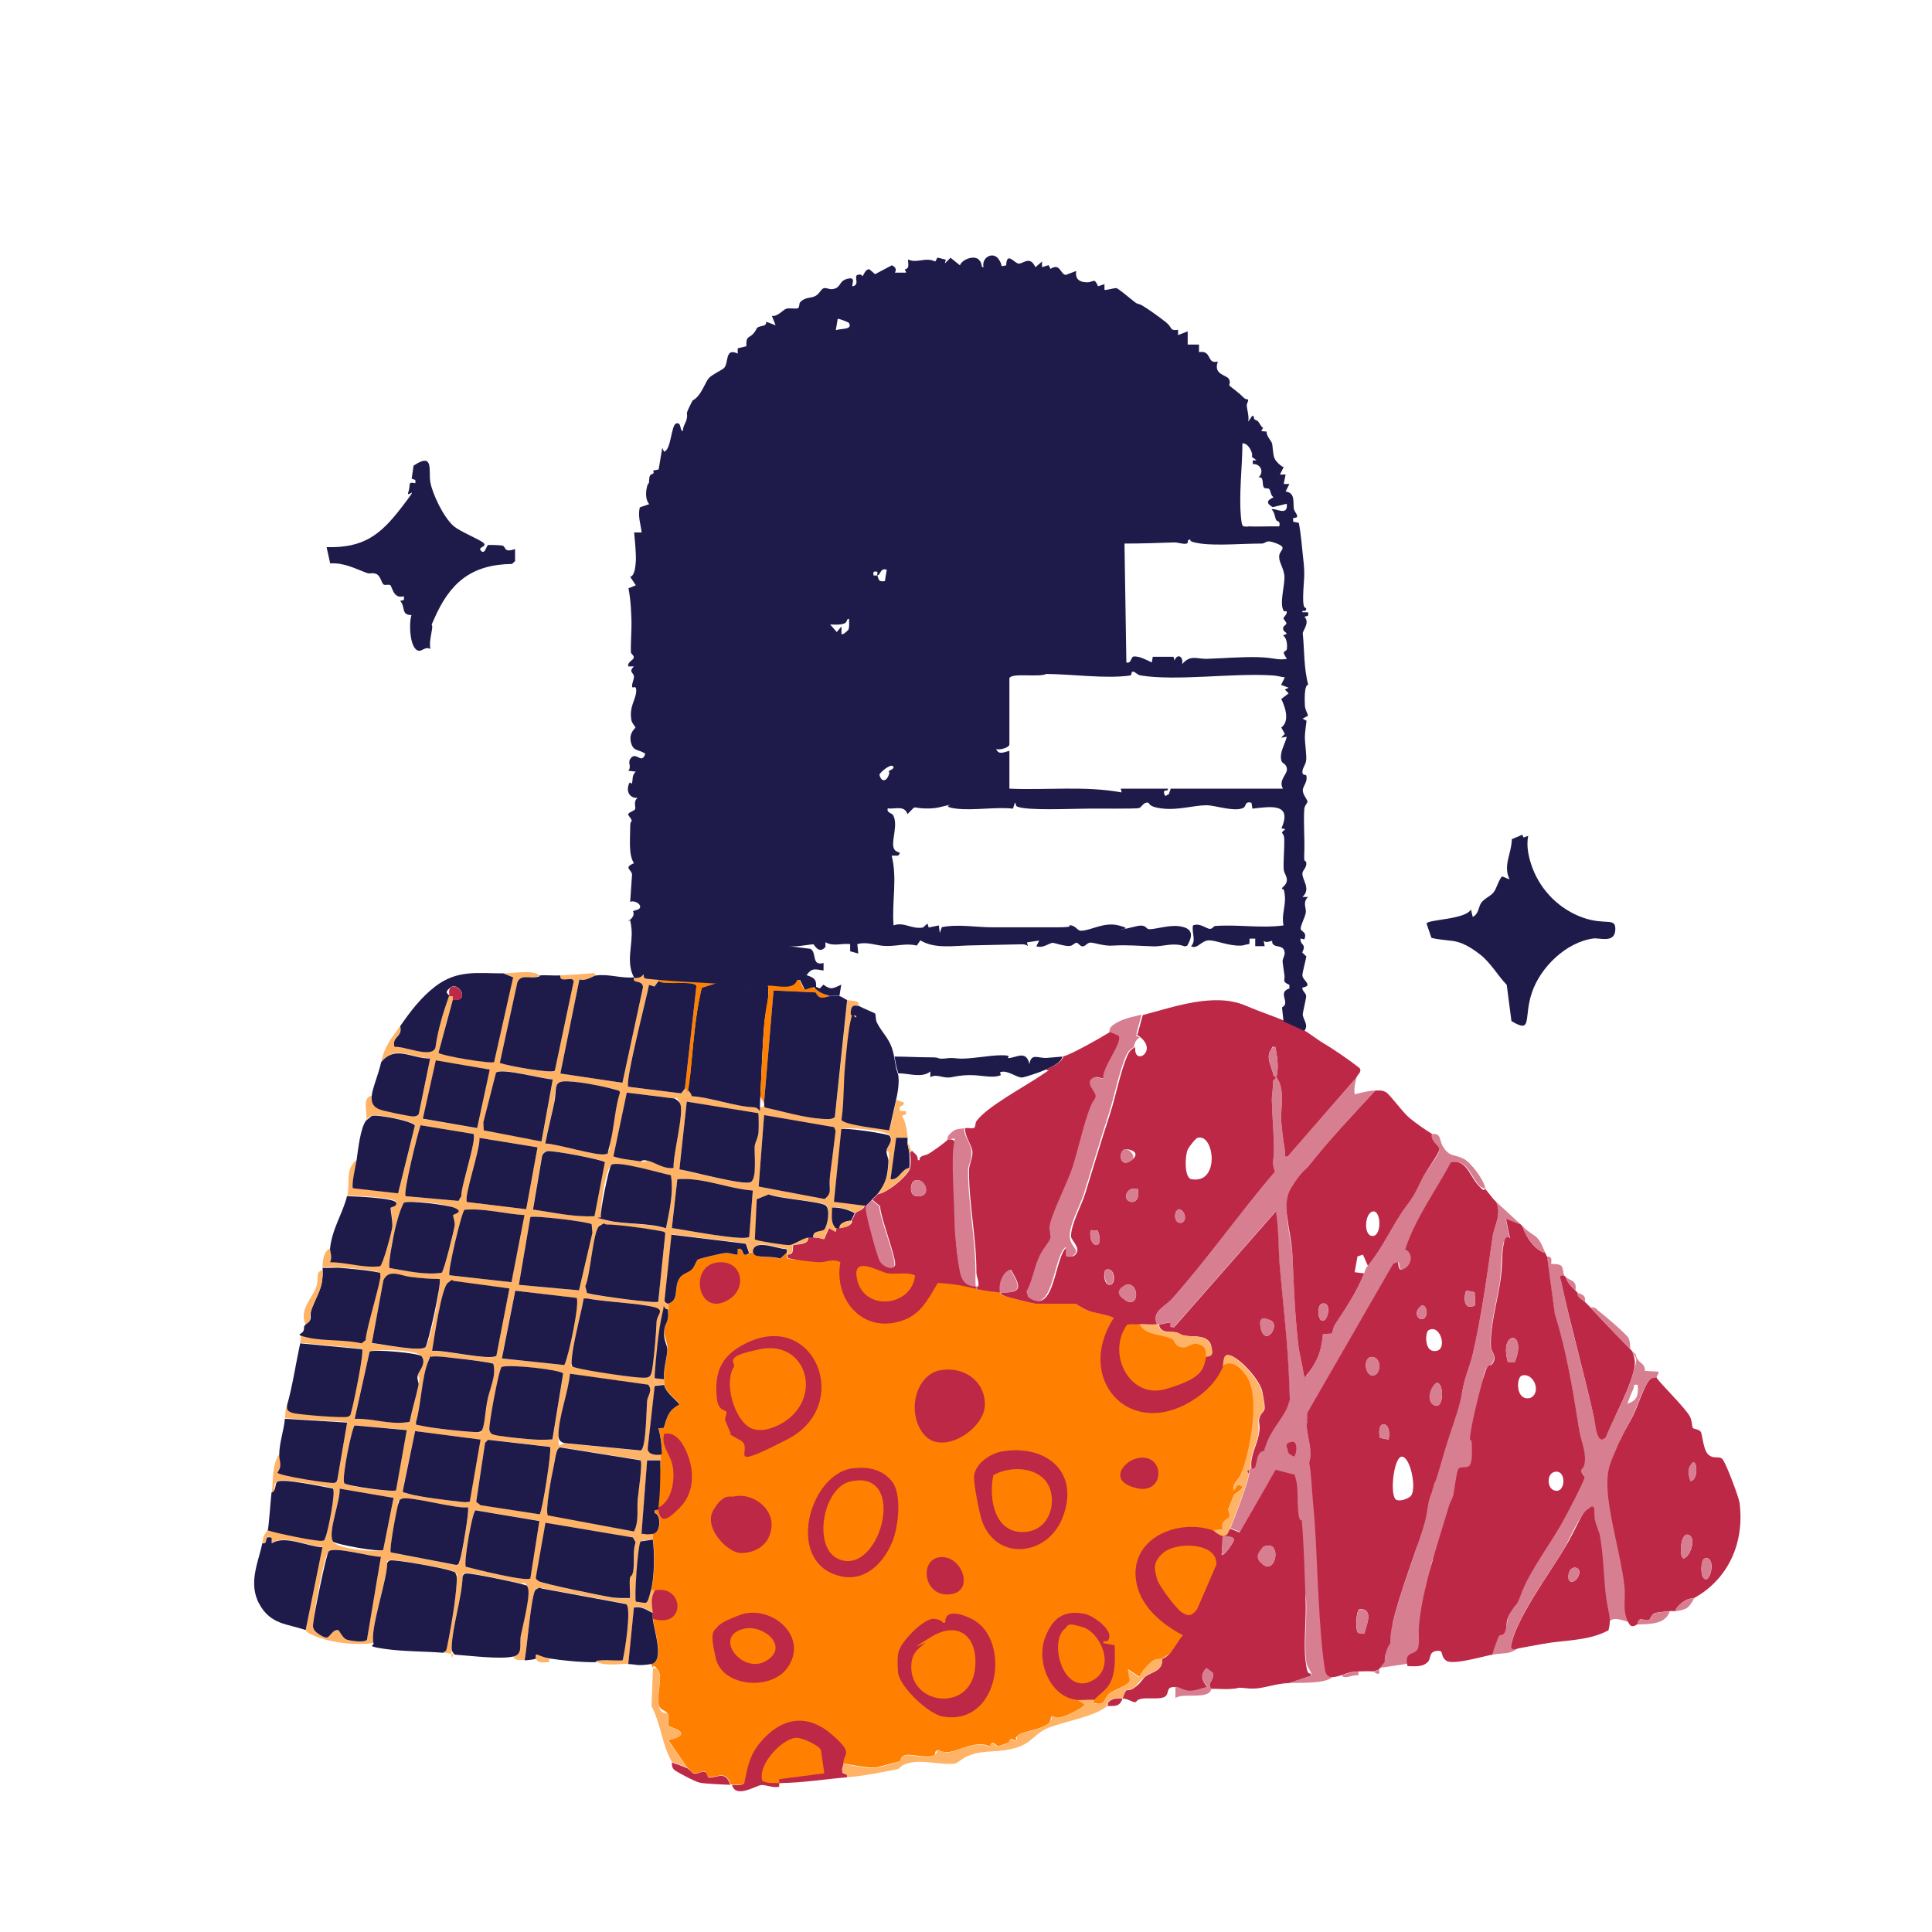
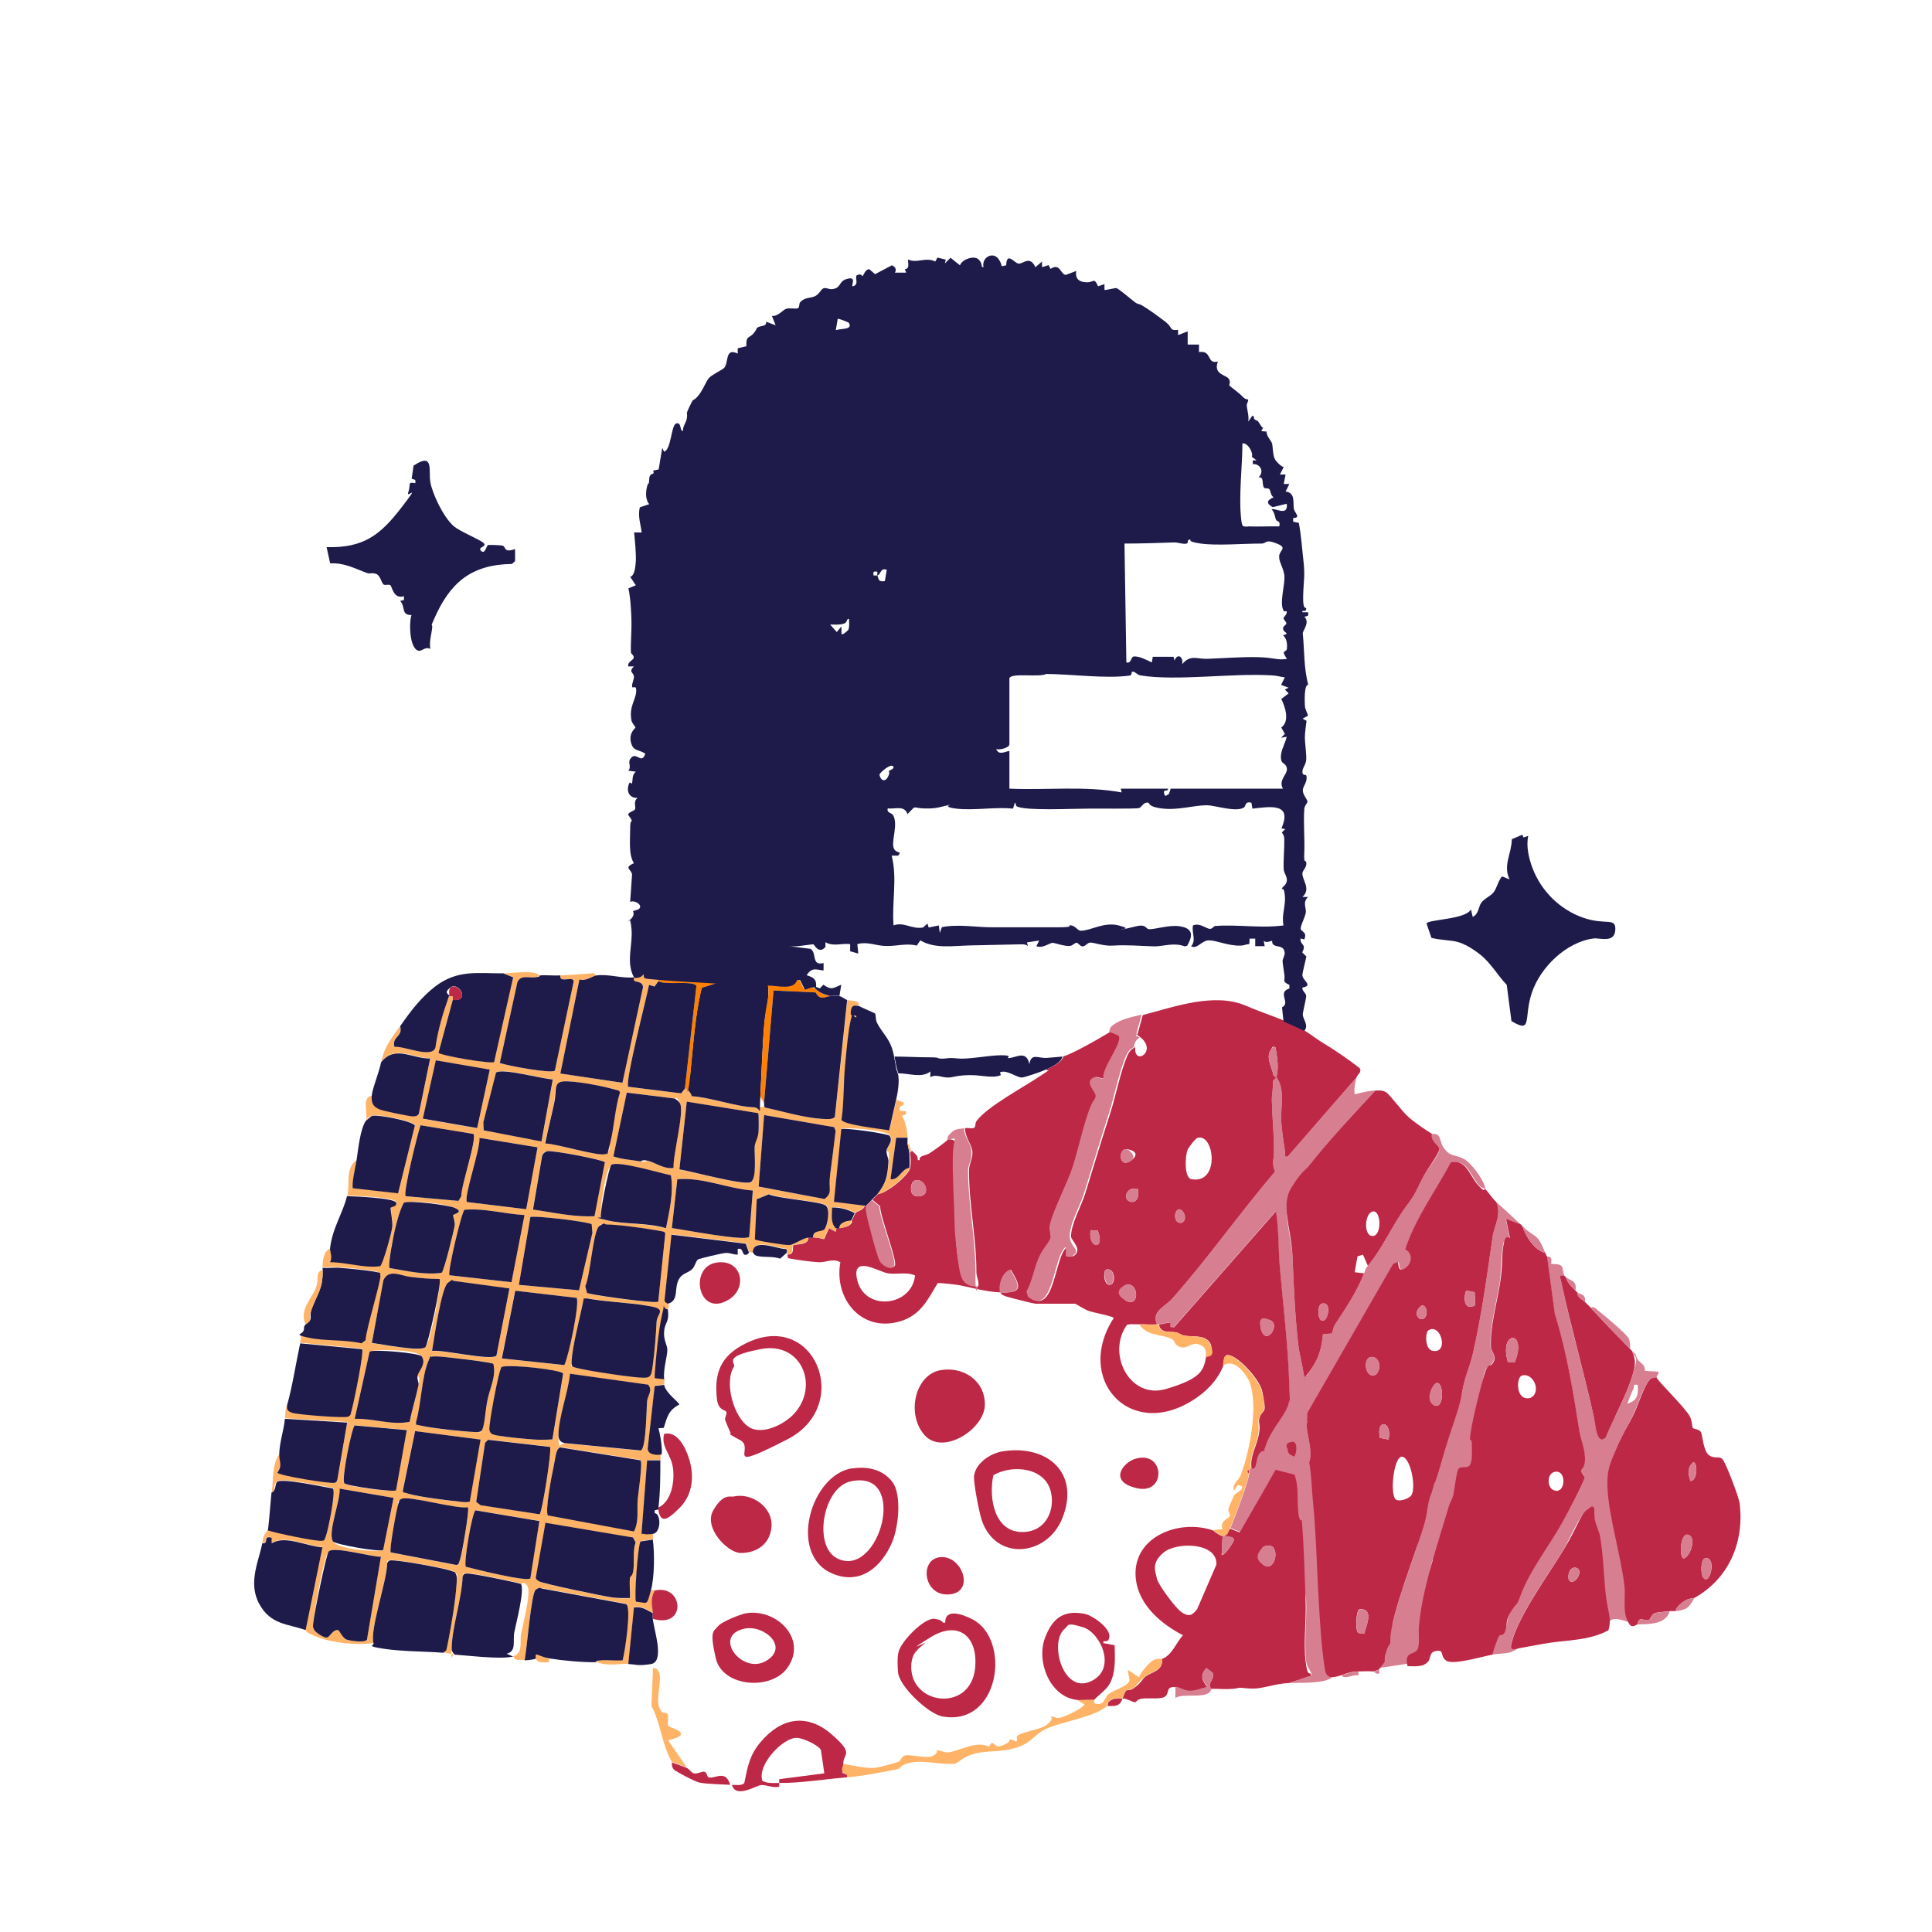
<svg xmlns="http://www.w3.org/2000/svg" id="Layer_1" version="1.1" viewBox="0 0 1024 1024">
  <defs>
    <style>.st0{fill:#ffb366}.st1{fill:#1e1b4b}.st2{fill:#d77e90}.st3{fill:#bd2846}.st4{fill:#ff8000}</style>
  </defs>
  <path d="M820 666c.3.3 3-1 2.1 3.9 7.3 0 5.6 1.6 6.9 6.1-3.1-.4-2 1.1-1.6 3.1 5.2 24.6 12.1 48.5 17.6 72.9l2.3-16.4c.3 7.1 9.2-2.3 9.5 4.7s-2.2 8.7.9 13.6c-2.9 2.4 5.4 20 6.4 25.1l3.9 78.5c-.9 7-12.5-3.9-15.6 3-.3-1.9-6.6-52.2-7.2-55.3s-.4-4.1-.3-6.2c-1.5-.3-2.3.1-3.6.9-3.6 2.4-9.9 16.9-12.6 21.4-7.9 13.1-24.1 35.2-27.6 49.4-.8 3.3-.5 3.6 2.8 3.3-4 2.9-7 2-13 3 .4-2.3 2.5-8.3 3.6-9.9s2.7-1.2 3.3-2.7c1.1-3 .8-7.1 3.3-10.7 3.7-5.2 2.5-1.5 5.1-8.9 4.4-11.9 15.6-26.6 21.9-38.1s11.5-21 11.6-23.4-1.8-2.4-1.8-3.8 2.1-2.9 2.1-6c0-5-2.3-10.3-3-15.1-3.3-20.7-6.7-42-13-62l-4.1-30.4Zm-89.8 218.3h-.9c-.2.8.2.7.9 0ZM798 646l8 3c-4.3-4.1-8.8-8.1-13-12 3 7.1-1 12.3-1.9 18.6-3 20.8-5.7 41-10.4 61.6-1.5 6.8-4.5 12.9-5.7 20.4-1.6 10-27.3 68.5-30.5 78.3 1.2-.5 3.7 1 6.7 3.4-4.4 13-10.5 29.7-13.1 41.3-1.8 2.4-3.7 13.9-4.1 18.8-1.5 2.1-2.9 3.9-3.9 4.8l22-3.3c.7-10.9 3.6-41.8 7.2-54.3 5.8 5.5 11.4 11.3 13.3 12.3 0-5.9 12-104.2 14-110.8 1.5-5.1 2.8-3.5 4.3-5.6 2.8-3.8-.8-6.1-.9-9-.4-10.7 3.1-22.7 4.8-33.2 1-6.4.7-15.7 2.1-21.7.3-1.2 3.4-1.1 3.1-3.2l-2-9.6Zm-59.8 225.6V870c.1.4 0 1 0 1.6Zm37.2-257.5c-4.5-2.5-7-.6-10.6-6.4-1.1-1.7-1.4-4.6-2.3-5.7-1.2-1.5-3-.7-3.5-1-1 3.5 3.4 5.9 3.9 7.7.7 2.5-6.5 11.2-8.2 14.4-3.9 7.3-4 9.2-9.1 15.9-7.5 9.9-12 21.4-20.6 31.9-1.6 1.9-1.2 2.1-2 4-4.2 10.3-9.4 18-15.4 27.1-1 1.4-1 3.3-1.7 4.8l-4.7.3c-.9 8.7-2.5 13.7-7.8 20.6-.6.8 0 1.8-2.3 1.3-.7-5.2-2.2-10.4-2.9-15.6-1.8-15.4-2.5-31.5-3.1-46.9-.4-10.7-6.7-28-.5-37.4 2-2.9 6.8-8.2 9.4-11.6 10.9-13.8 23.1-26.6 35-39.5-3.2 0-7.8 1.2-11 2-.4-3.2.2-6 1-9l-36.5 42c-2.4.4-1.2-1.1-1.4-2.5-.7-5-1.7-11-2-16-.5-7.6 2.3-16.8-2.5-23.5l-2 2c.4 3.4-.6 7.2-.5 10.4.2 8.9 1.2 18 1.1 27.1 0 4-1.3 6 .6 10.5-18.6 21.7-35.7 46.2-54.6 67.4-4 4.4-11.1 6.7-8 13.5h1c2-.2 3.9-.9 6-1v2.3l2 .2 54-61.5c1.6 10 1.2 20.4 2.1 30.4 1.7 19.4 4.2 40 4.9 60.1.1 3 .4 7.1 0 10-.7 6.3-11.5 18.6-14.6 26.2h-.3v.8c-2.5 1.7-2.2 7.1-3.3 8.3-.5.5-1.6 0-1.8.2-.4.3-.6.6-1 1 0 .6.1 1.4 0 2-1 5.8-7.5 22.8-10 29l5 2 15.4-26.7c6.8 21.1 19.2 53.3 19.7 63.2.4 10.1-1.2 22.4 0 32.1.4 3.6 2.4 4.4 3 7.5l-12 4c6.9-.2 18.1.5 23-3-3.1.1-3.6-3.3-3.9-5.6-1.6-10.5-2.5-25-3.1-35.9-1-16.2-1.3-32.5-2.7-48.7-.6-19.2-3.3-50.5-3.2-49.8l45.5-79 2.4-1c.5.4.1 4.8 2.5 4 4.9-1.7 6.3-8.4 1.5-10.7 5.4-16.5 16-30.8 24.2-46.1 8.1-1.9 9.9 7 14.3 11.9 1.4 1.6 3.4 1.8 3.5 1.9-.8-4.8-7.5-13.6-11.6-15.9Zm-90 150c.7.2.6 2.5.2 5.8-.4-3.5-.6-5.7-.2-5.8Z" class="st2" />
-   <path d="M354 691c6.5-1.8 2.6-8.9 6.5-14s4.7-2.5 6.5-4.5 1.8-4.4 3-5 13.5-3.4 14.7-3.4c2.3 0 4.1.9 6.3.9v-3c2.8-.9 1.8 2.3 3.6 3s2.2-1 2.4-1c.6 0 1.5-.1 2 0 .8.2 1.9 1.7 3.5 2 3.6.5 7.4 0 11 1.2l3.5-3.1v1c.2.6 0 1.5.4 2 4.6.9 12.2 0 17.1 0 13.4.5 71.7 12.1 73.3 12.4 7.2 1.3 14.4 5.1 22.2 5.4.3 1.2 1.4 1.6 2.5 2s15.2 4 16 4h21c.4 0 5.5 3.2 7.2 3.8 2.7.9 77.8 17.1 86 36.2s-.4 38.8-5.2 51c-1.2 2.9-4.5 4.2-3.5 8l2-3c6.2.8-1.6 4.9-1.8 5.2s-3 7.1-3.1 7.5c-.3 1.3.9 2.8.7 3.7-.3 1.4-13 64.5-35.8 75.6s-2.4-.4-4.5.9-6.8 6.6-7.5 9l-6-4 1 5.5c-.2 3.1-9 5.2-11.4 7.6s-1.8 6.1-6.9 4.9-5.6.4-5.6.4c-1 2.3-11.2 6.9-13.6 7.2s-3.8-1.2-4.3-.7.3 2.2-1.6 3.9c-3.6 3.1-12.9 3.9-15.8 6s-.4 2.9-.6 3.1c-.4.4-2.5-1-3.4-1s-.4 1.5-1.4 1.9-4.7 1.9-4.9 1.9c-1.9.3-3.5-4.4-4.8.2-6.9-3.8-16.6 2.6-22 2.9s-4.1-1.4-5.8-1-.9 2.1-1.7 2.6c-3.2 2.1-11.8-.7-15.1 0s-2.1 3-3.6 3.4-10.7 2.9-11.9 3.1c-4.7.7-12.5-1.4-17.4-1.9-2.3 3.1-20.6 13.1-52.5 10-1.2 1.6-4.6 1-6.5 1h-1c-2.4-8.2-7.9-3.2-11.3-3.9s-1-2.6-2.3-3-3.5 1.3-5.7.8-2.3-2.2-3.7-2.9l-10-14.5c15-3.5.7-6.8.1-7.6s.3-4.4-.3-6.2-3.9-2-4.7-4.3c-1.7-5.5 2.4-15.5-.7-19.3s-2.1-.7-2.5-1-.6-1.5-1-2c7.5-1.2 1.6-17.9 1-24-1.2-7.3-.4-15.1-1-15 1.9-7.1 2-19.8 1-27s0-2 0-3c4.5-.7 4.4-10.7 1.1-11v-1.5s2.9-18.3 2.9-26.5v-3c0-1 .9-1.3.8-2.4-.1-3.3-1-8.3-1.8-11.6l2.8-.2c1.8-5.8 2.6-9.5 8.2-12.3.3-1.2-7.1-5.9-8-10.5s0-2 0-3c-.5-5.3 1.5-11 1.7-15.3s-1.9-6.9-1.7-10.1c.3-5.1 2.8-4.3 2-11.6s.7-.8 0-3Z" class="st4" />
  <path d="M680 541c2.4 1 8.8 3.9 11 5s6.4 4.4 9.3 6.2c7 4.2 13.7 8.8 20.2 13.8 1.7 2.1-1.2 3.7-1.5 5l-36.5 42c-2.4.4-1.2-1.1-1.4-2.5-.7-5-1.7-11-2-16-.5-7.6 2.3-16.8-2.5-23.5l-2 2c.4 3.4-.6 7.2-.5 10.4.2 8.9 1.2 18 1.1 27.1 0 4-1.3 6 .6 10.5-18.6 21.7-35.7 46.2-54.6 67.4-4 4.4-11.1 6.7-8 13.5-3.3.3-5.4-.1-9 0s-4.6-.3-6.8.2c-11.1 15.2 1.3 39.8 20.6 34.1s19.9-10.2 21.3-17.2c3.6.3 3.2-4.8 2.3-6.8-2.4-5-9.8-3.5-13.7-4.3s-2.9-1.4-4.3-1.7c-3.3-.7-8.7.7-9.3-4.2 2-.2 3.9-.9 6-1v2.3l2 .2 54-61.5c1.6 10 1.2 20.4 2.1 30.4 1.7 19.4 4.2 40 4.9 60.1s.4 7.1 0 10c-.8 6.5-9.4 14.9-12 22.5s-1.3 2.5-1 4c-4.6-.1-3.9 7.4-5.2 8.8s-1.6 0-1.8.2c-.8-6.2 2.8-11.8 3.9-17.6s-.4-5.9.3-8.7 2.6-3.3 2.8-5.2-1.1-8.2-1.4-9.5c-1.6-5.8-10.4-15.7-15.9-18.2s-3.9 3.5-4.7 5.3c-3.2 7.8-9.2 13.8-16.3 18.2-33.8 21.1-62.5-11.9-41.7-43.7-.2-1-10.6-2.8-13.3-3.8s-6.8-3.8-7.2-3.8h-21c-.8 0-14.8-3.5-16-4s-2.1-.8-2.5-2c11.7.5 11-2.9 5.5-12-4.4 1-6.4 8.4-5.5 12-7.7-.3-14.5-2.4-21.7-3.8-1.6-.3-10.8-1.4-11.6-1.1-5.3 8.8-9.1 17-19.8 20.2-20.6 6.2-35.3-11.9-31.8-31.3-4.1-2.2-7.5.2-11.5 0s-11.5-1.2-16.1-2.1c-.5-.6-.3-1.4-.4-2 4 .4 2.5-4.2 3.1-4.9s8.3.3 7.9-4.1c.9-.1 2 0 3 0 2 0 3.6.5 5.4.9l2.6-5.9 3.5 2 .5-2c.6 0 1.4.1 2 0 1.8-.5 3.8-.5 5.3-1.9s.5-1.9.7-2.1c.8-1.1 1.8-3.8 2-4 1-1 4.5-1.5 5-4h1c-.1 1.4 0 2.8.2 4.2.7 4 5.4 22.1 7 25.1s6.2 5 7.7 2.6-8-26.3-7.8-31.5l-4.1-3.4c1.1-1.3 2.4-2.3 3-3 4.7-.5 16.4-10 17-14s0-5.7 0-8l1-1c.7 1.1 3.4 2.3 3 5h1c-.3-2.6 2.9-2.2 5-3.5s7.6-5.1 10.1-7.5c6.5-.4 3 5.5 3 9.4-.1 12.4.9 24.5 1 37.1s2 22 3.3 25.7 4.2 5.6 8.7 5.8c.6-2.6-1-5.2-1-7.5.1-17.9-4-36.1-3.9-54.1 0-3.3 2-6.2 1.8-9.8s-4.1-7.9-3.9-12.6c1.3-.2 4.1.5 4.9-.2s.4-2.4 1.1-3.4c5.4-7.7 25.7-18.4 34.6-24.5s3-.8 2.5-3c2.9-1.3 8.6-3.9 9-7 3.1-.2 21.1-10.5 25-13l4.9 2.1c2.8 3.2-9.4 17.7-7.9 22.9l-4.6-1c-6.5 2.4.8 7.4.4 10.2s-3.5 7.1-4.3 9.8c-3 9-5.1 19.3-8 28s-11.1 24.4-12.1 31 .7 4.7.4 6.3c-.5 2.4-5.3 8.6-6.3 10.8-2.4 5.6-3.4 12.3-6.4 17.7l.9 2.8c13.6 10.6 13.2-21.8 20-26.5v5l3.4-.1c5.2-3.5-1.2-8.2-1.3-10.3-.3-6.2 5.7-17 7.4-22.6 4.4-14.3 8.7-28.5 13.3-42.7 3-9.2 5.4-22.2 9.2-30.8.9-2.1 2.1-3.4 4.1-4.4-.9 10.1 11.8 2.5 3-5s-1.1-1.1-2-1l3-11c16.5-4.3 37.9-12.1 54.5-5 7.2 3.1 13.7 5.2 20.5 8Zm-4 14c-2.3-.5-1.6.4-2.3 1.3-3.1 4 .5 9.3 1.3 13.7 1.4 1.4 1.8 0 2-1.5.6-4.4-.2-9.2-1-13.5Zm-41.3 48.1c-1.1.3-4.5 4.8-5.1 6-1.6 3.4-2 15.3 1.9 15.9 15.4 2.7 12.1-24.6 3.2-21.9Zm-38.1 6c-4.3.7-3.2 10.5 2.9 6s-1.4-6.2-2.9-6Zm-112.5 17c-1.2.7-3 8 2.4 8 8.3 0 3.1-11.4-2.4-8ZM603 630c-1.8-.1-3.8-.2-5.1 1.4-4.7 5.8 7.4 9.7 5.1-1.4Zm21.5 11c-2.9 1.8-1.9 8.2 2 7 3.3-1.7.7-7.5-2-7Zm-42.7 11.2-3.8-.2c-1.4 10.2 8 10.7 3.8.2ZM485 676c-4.6-2-9.8-.4-14.4-1.1s-20-10.6-16.1 4.1c4.4 16.2 28.8 13.4 30.5-3Zm101-3c-1.6 2.1-.6 8.6 2.5 8s2.6-9.8-2.5-8Zm10.6 8.1c-2.6.9-2.2 7.1.4 8.4 7.4 3.7 6.5-10.7-.4-8.4Zm77.3 19c-2.9-1.8-6.9.3-5.4 4.9 2.7 8.2 9.7-2.2 5.4-4.9ZM787 630c2 2 3.5 4.7 6 7 3 7.1-1 12.3-1.9 18.6-3 20.8-5.7 41-10.4 61.6-1.5 6.8-4.5 12.9-5.7 20.4s-3.9 14.5-7.1 24.3-4.4 15.4-7 23-1.4 1.6-1 3c-.6.5-.7 2.3-1 3-2.4 5.3-2.2 10.4-3.7 15.8-4.1 14.8-18.1 49.1-18.3 62.2s0 1.3 0 2c-2 2.7-3 6.7-3 10-.9 1.1-2.3 2.8-3 4l-3 1c-2.5-.2-5.5-.1-8 0-4.3.2-5.2.7-9 2s-4.8.9-5 1c-3.1.1-3.6-3.3-3.9-5.6-1.6-10.5-2.5-25-3.1-35.9-1-17.1-1.3-34.5-3-51.5-.7-7.2-.7-13.5-2-21 1.8-5.6-.8-12.9-1.4-18.9s.5-2.4.4-3.1c-.1-1.3.1-2.7 0-4l45.5-79 2.4-1c.5.4.1 4.8 2.5 4 4.9-1.7 6.3-8.4 1.5-10.7 5.4-16.5 16-30.8 24.2-46.1 8.1-1.9 9.9 7 14.3 11.9s3.4 1.8 3.5 1.9Zm-5.1 61.8-.3-6.9-4.5-.9c-1.6 4.1-1.1 11 4.8 7.8Zm-28.4.2c-2.5 1.7-3.9 4.8-1 7 4.8 1.5 4.5-7.8 1-7Zm3.6 13.1c-1.7 1.1-2.1 10.2 2.4 10.9 8.6 1.4 4.2-15-2.4-10.9Zm-30.5 14.1c-3.9.7-3.4 9.2.8 9.9 4.7 0 5.3-10.2-.8-9.9Zm34.9 13.8c-3.5 1.3-3.5 11.2-1 12 5.2 1.6 4.6-12.7 1-12ZM736 763c2-10.1-6.9-11.3-4.6-.9l4.6.9Zm4.1 31.9c1.7 1.1 6.8-.6 7.9-2.3 2.7-3.9-.2-19.6-4.7-20.5s-7 20.4-3.3 22.8ZM723 866c1.2-4.4 5.4-13.6-2.4-13.1-1.8.4-2.5 11.2-.7 12.6l3 .4Z" class="st3" />
  <path d="M286 517c-.1 0-1.2.9-2.4 1-3.4.4-7.7-1.5-9.4 2.7l-9.3 42.7c3.8 1.4 27.9 5.9 29.2 4l9.9-46.9c.5-3.8-7.8 1.1-7-3.5 4.5-.2 9.1-.6 13.7-.9s3.8-.7 5.3.9c-1.5.2-5.7 3.3-8.9 2.1L297 569l32.9 4.9 10.9-50.6c0-3.3-3.6-2.6-4.6-3.5s0-1.5-.2-1.8c1.9-.2 3.2-.1 4.5-2 .7 2.7 5.6 2.7 8.5 3v1l-2.1 2.9-2.9-.9c-1.2 6.4-13 52.1-11 54l28 3.5 2-2.5h1c0 .2 2.6 2.5 2.7 4 10.4.8 22.9 5.5 33 5.9s3.2-2.8 3.4-5.9c.6.9 1.6 2 2 3s-.3 2.1.4 3c9.3 2 20.5 5.4 30.1 6 1.9.1 5.8.6 7-1l6.5-62c1.4.5 4.1.3 5.3 1s.6 1.9.7 2c-2.9-.7-3.8 1.1-4 3.5s3 .1 3 2.5c-2.2 0-2.5-1-3 1.5-1.4 6.2-2.3 17.3-3 24s-.5 19.4-1.9 28.8c.9 2.7 21.5 4.9 25.3 5.6l3.6-16 4 1.5c0 2.6-3.1.7-2 4.5h3c.5 2.5-.4 1.6-2 2.5 2.1 3.6 2.5 7.5 3 11.5h-6l-3 22c4.7.6 5.6-5.5 10-6-.6 4-12.3 13.5-17 14 4.8-6.1 5.5-9.7 6-17.5s-1.3-3.8-1-5.9 3.7-4.7 1.6-7.7-24.2-4.5-25.6-3.5l-3.9 38.5 16 2c-.5 2.5-4 3-5 4-3.6-2-7.8-3.1-12-3 .1 3.9-1 7.9 2 11l-.5 2-3.5-2-2.6 5.9c-1.9-.4-3.5-.9-5.4-.9-.3-4.5 5.3-3.4 6.1-4.6 1.4-2 3-10.6.5-12.5s-25.1-3.6-30.1-5.9l-6.4 2.6-1 21.3c.6.7 17 3.1 18.4 3 2.2-.1 6.7-3.4 9.5-3.9.4 4.4-7.1 3.3-7.9 4.1s.9 5.3-3.1 4.9v-1c-.1-.7.6-1.8-.6-2-4.6 0-17.5-6-17.4 2-.5-.1-1.4 0-2 0l-1.7-4.8-39.4-4.8-3.7 34.9c.4 1.2 1.8 1.5 1.8 1.7.7 2.2 0 2.4 0 3-4-.3-2.4-.1-3 2.4-2 8.8-3.3 22.9-4 32.1s0 1.3 0 2l5 .5c0 1-.2 2.1 0 3l-5.1.6-3.7 33.1c0 3.3 4.2 3.6 6.7 3.3v3h-7l-3 39c1.9-.2 4.2.3 6 0 0 1-.1 2.1 0 3l-6.5 1c-1.3 1.7-3.4 30.7-2.4 31.9l4.9.7c.9-.5 2.6-5.2 3-6.6.6 0 1.4.1 2 0-2.5 5-1.3 7.4-1 12-3.4-1.7-5.6-3.7-10-3l-3 30c-5.6.1-11.9 1.4-17-1 .1 0 1.1-1 2.4-1 3.8-.3 7.7.3 11.5 0 1.2-4.1 4.8-28 1.9-29.8l-44.4-8.2c-1.2 0-2.5-.1-3.5.5-2.5 1.7-4.6 32.4-6 37.5-2.2 0-5.2.6-6-2 5.3-1.2 3.5-7.9 4.1-11.4s5.6-22.4 3.5-25.6-2.4-1.2-3.5-1.5c-3.9-1.1-25.9-5.7-28.6-5.5s-2 .5-2.3 1.7c-.5 11.8-5.4 26-5.8 37.3s.3 2.6 1.6 4c-3.1-.2-4.6-.9-6-1 1.7-2 2.2-4.3 2.7-6.8 1.6-8.2 3.8-21.6 4.3-29.7s.4-4-.5-5.5c-.8-1.1-2.1-1.3-3.3-1.7-3.8-1.2-29.3-5.9-31.6-5.2s-1.2.7-1.4 1.6c0 8.8-9.4 35.4-7.2 42.3-8.7 1.4-21.9 0-30.2-3.3s-4.5-3.3-5.8-3.7l8.9-43.9c-8.4-.5-19.7-6.6-26.9-2.1v-3c-5.1-1.3-1 3.3-5 3 1-5.5 1.3-4.2 3-7 3.7 1.4 27.3 6.4 29 5.5s1.4-1.4 1.8-2.3c1.2-3 5.4-24.1 3.7-25.4-4.8-.7-26.7-5.5-29.5-3.5s-.4 4.8-2.9 5.6c.8-6.4 0-14.6 4-20 0 3.4 1.9 5.5-1 9.5.4 1.7 28.4 6.1 30.4 5.4s1.3-.8 1.4-1.6l5.2-30.3-33-2c.4-4.3-.3-2.5 1-7 .1 1.9.9 3.1 2.7 3.8 2.9 1 27.3 2.9 29.6 2.1 1.9-.8 1.9-3 2.3-4.7 1-3.8 6.4-29.9 5.2-31.1l-32.9-3.1c.9-3.9-.4-2.7 2-7-.1 2.3 0 3.4 2.5 4 8.8 1.8 19.2.9 28.1 3l2.2-1.7c-.2-4.7 8.6-32.7 7.8-34.3s-1.9-1.8-3.1-2c-4.6-.8-13.1-1.6-18-2s-6.4.1-9.5 0c0-3.6.3-8.2 4-10 0 .8 1.4 4.8 0 7 8.8 0 18.2 3.3 26.6 2.1 1.5-1.1 6-17.8 6.4-20.7s-1.1-9.9-.8-10.3 3.4-.5 2.9-2.6c-.6-2.7-22.3-3.4-26-3.5 1.5-6.4-1.3-14.3 5-19-.5 3-2.8 13.3-1.9 14.9l23.9 2.7 8.9-35.9c-.7-2.3-20.4-6.2-22.9-5.1s-2.9 2.3-3 2.5c.8-3.9-2.4-12.5 3-13-.1 3.7.9 5.7 4.4 7.1s15.1 3.5 17.3 3.6 2.9-.2 3.3-1.4l6-29.3c-9.8.2-18.5-7.3-26 2 1.7-8.5 5.7-12.8 10-19 1.6 5.7-4.6 5.3-3 11 5.1-.6 19.8 6.4 21.7.3 1.3-9.3 4.1-18.6 7.2-27.3h2v2l-7.6 28.1c1.1 1.5 28.3 6.1 29.5 4.9l10.1-44.9-5-2c6 0 14.6-2 19 1Zm-33.1 80.9 6.7-30.9-28.5-4.9-7 30.9 28.8 5ZM293 572c-5.3-.2-26.6-6.1-30-3.6l-6.7 26.3.2 4.3 30.6 5.9 6-33Zm-4 34c5.4 0 29 7.4 32 5.5s1.9-4.1 2.3-5.7c2.3-8.7 2.5-18.2 5.2-26.9-.9-1-2.1-1.4-3.3-1.7-4.6-1.3-20.3-4.1-24.9-4.2-7.5-.2-5.6 6.3-6.6 11.2-1.5 7.3-3.4 14.5-4.8 21.7Zm68 13c-.4-6.8 5.6-29.2 3.5-34s-2.1-2.5-3.2-2.8l-25.1-3.1-7.1 33.8c4.5 1.5 9.3 1.8 13.9 2.6s3-.5 4.3-.3c3.7.7 8.9 4.7 13.7 3.8Zm44.9-28.9L364 584l-3.9 35.9c5.7.8 34.8 8.7 37.9 6.7s1.7-15.1 2-18.9 1.7-4.4 2-7.1.2-10-.1-10.4Zm.2 38.8 34.9 6.6c4.5-3.4 2.4-8.5 3-13 1-7.7 2-15.4 2.9-23.1l-.8-2L405 591l-2.9 37.9ZM250.9 601l-28-4.6c-1.6 4.5-9.4 36.1-7.9 37.6l28 2.5 1.5-2.5c-.3-4.9 8.6-30.8 6.4-33Zm34 7.1-30.8-5c.7 5.5-8.5 31.4-6.6 34l31.4 3.8 6-32.8Zm4.8 2.1c-1.2.3-2.2 1.3-2.5 2.5l-4.8 28.3c10.9 1.6 21.6 4.2 32.6 3.5l5.5-28.6c-.9-1.3-28.2-6.5-30.9-5.8ZM353 651c1.8-9.1 4.1-18.7 2.6-28-5.3-1-28.1-7.9-31.6-5.5s-6.3 26.2-5.5 27.6 2.2 1.5 3.3 1.8c9.4 2.3 21.6 1.1 31.2 4.2Zm46-20c-13.5-1-26.3-7.1-40-6l-2.9 25.9c6.1.7 37.7 7 41 4.7L399 631Zm-158.9 13.1c.5-.7 6.5-1.7.4-4.1s-24-4-26.5-2.5c-2.2 4.1-3.6 9.7-4.7 14.3s-4 18.7-2.8 20.3c9 1.5 18.4 3.7 27.6 2.5 1.2-.7 6.6-22.1 6.9-25.2s-1-5-.9-5.3Zm37.9-.1c-10.6-.6-21.2-3.7-31.8-2.8-1.5.9-9.1 33-8 34.7l32.9 3.7L278 644Zm28.9 39.9 7.1-30.5-.4-4.5c-1-1.3-31.2-4.9-32.5-3.8L275 681l31.9 2.9Zm42 6 3.7-35.9c-.7-1-3.8-1.6-5.2-1.9-6.4-1.1-19.9-2.9-26-3s-2.6.1-3.7.8c-3.4 2.2-4.8 26.6-7.5 31.9l.7 2.8c.7.9 1.6 1.1 2.7 1.4 3.8.9 34 5.1 35.3 4ZM233 678c-5.1 0-10.3-.6-15.4-1.1s-11.6-4.4-14.4 1.8l-6.1 33.2c4.7.5 25.8 4.7 28.4 2.2s8.8-34.7 7.5-36Zm37 5-29.6-4c-1.2-.1-2.1.3-3 1-3.5 2.6-7.4 30.2-8.4 36.1 6-.7 30.3 5.2 34.1 2.6l6.9-35.6Zm-4 37 33 3.5c2.4-4.4 8.3-33.1 6.5-35.6l-32.5-3.8-7.1 35.9Zm44.6-31.9c-1.7.6-1.8 3.2-2.2 4.9-1.6 7.1-5 20.9-5.4 27.7s-.4 2.3.4 3.4c1 1.4 31 5.7 35.1 5.9 6.2.4 6.6-.5 7.5-6.5s1.7-16.2 2-23 .7-7.6-4.6-8.5c-10.7-1.7-22-2-32.8-4ZM188 752c9.8-.3 19.3 3.4 29.1 1.6 1.4-6.4 3.5-12.9 4.7-19.4s-.8-3.6-.4-5.3c.6-2.3 4.9-6.1 2.1-10s-25.6-3.9-27.6-2.5L188 752Zm40.6-32.9c-1.4.5-1.2 1.3-1.6 2.4-3.4 8.3-3.8 23.4-6.6 32.5 1.1 1.2 2.6 1.6 4.1 1.9 6.6 1.3 20.2 2.9 27 3.1s2.4.2 3.5-.5c1.9-1.3 2.7-13.3 3.4-16.6 1.3-6.3 4.7-12.6 3.1-19-.5-.8-15.8-2.6-18.2-2.8s-12.6-1.7-14.7-1Zm64.3 43.8 5.7-34.9c-1.5-2-28.4-5-32.6-3.5-1.5 1-7.2 32-6.5 33.5s3.5 2.7 5.1 3c4.9.8 13.9 1.7 19 2s6.3 0 9.4-.1Zm46.9 5.9c2.8-1.7 2.8-21.8 3.2-26.2s3.2-5.6.5-8.6l-41.4-5.8c-.9 9.7-6 23.3-6.1 32.5s1 3.9 3.5 4.3l40.3 3.9Zm-129.9 21.1 5.7-32-27.6-2.5c-1.5 1-7.1 28.3-5.5 30.6s26.2 4.9 27.4 3.8Zm39 6 5.7-32.9-34.7-4.5-6.5 31.6c.9 1 2.1 1.4 3.3 1.7 5.4 1.6 20.7 3.6 26.9 4.1s3.5.4 5.2 0Zm9.7-32.8-1.5 1.5-4.7 31.3 2.3 1.8 31.3 4.8c1.5-1.1 6.6-34.2 5.5-35.7l-32.9-3.8Zm38 4c-2 .7-2.8 8.3-3.3 10.7-.8 4-4.4 23-2.9 25.2l45.6 8.5c2.7-5.4 1.4-11.4 2-17.1s2.7-18.9 1.5-20.6l-42.9-6.9ZM180 789c.5 6-6.5 23.5-3.5 28s24.6 5.8 26.6 4.5l5.5-27.6L180 789Zm68 10c-6 1-31.4-6.4-35-4.5s-1.5 1.9-1.9 3.1c-1 2.9-4.9 23.9-3.9 25.3l34.9 6.7c1.3-.7 1.5-1.9 1.9-3.1.9-2.6 5.1-26.5 4.1-27.4Zm37.9 7.1-33.9-5.7c-1.8 1.2-6.3 28.2-5.1 29.9 4.8 1.4 31.7 8.1 34.2 6.2l4.8-30.5ZM334 847c.2-3.4-.4-7.1 0-10.4s1.7-3.3 1.9-5.1c.5-4.6-.6-9.3 1.1-13.9l-1.4-2.6-46.4-7.8-5 28.4c0 1.1.5 1.9 1.3 2.5 1.7 1.3 34.8 8.1 39.3 8.7s6.2.3 9.3.3Zm-132.1-21.9c-4.9.1-24.9-5.7-27.7-2.8s-7.9 33.7-8.1 37.4-.5 3.1.9 4.8 5.4 3.5 6.3 3.4c1.7-.3 3-4.4 6-3.9s3.2 4.6 4.4 5c1.9.7 9.5 1.9 10.8.1l7.4-44Z" class="st0" />
  <path d="m806 649 1 1c1.5 5.1 6.5 12.9 12 14 .2.5.7 1.7 1 2l4.1 30.4c6.3 20 9.7 41.3 13 62 .8 4.8 3.1 10.1 3 15.1s-2.1 4.7-2.1 6 1.9 2.4 1.8 3.8c-.2 2.4-9.6 19.8-11.6 23.4-6.3 11.5-17.5 26.1-21.9 38.1-2.7 7.3-1.5 3.6-5.1 8.9s-2.2 7.7-3.3 10.7-2.5 1.6-3.3 2.7-3.1 7.7-3.6 9.9c-5.2.9-21.2 5.8-24.6 3.1s-.7-5.6-4.9-5.1-3 3.8-4.5 5.6c-2.7 3.2-7.2 2.5-11 2.5-1.6-7.5 2.4-5.9 4.8-8.2 2-2 1-8.7 1.2-11.8 1.3-19.7 10.3-45.6 16-65 .6-1.9 1.6-3.4 2.2-5.3s1.7-13.4 3-14.5 3.7-.2 5.2-1.1c2.3-1.4 1.7-8.9 1.7-11.7s-1-2.3-1-2.4c0-5.9 5.7-28.2 7.7-34.8s2.8-3.5 4.3-5.6c2.8-3.8-.8-6.1-.9-9-.4-10.7 3.1-22.7 4.8-33.2s.7-15.7 2.1-21.7 3.4-1.1 3.1-3.2l-2-9.6 8 3Zm-3.1 72.9c6.8-17.1-8.6-17-3.7 0h3.7Zm3.7 7.2c-3.1 1-3.3 13.9 4.6 11.8 6.1-3 1.5-13.7-4.6-11.8Zm17.1 51.1c-3.6 1-3.8 7.5-.7 9.4 7 3.6 7.8-11.4.7-9.4ZM676 779l10.1 2.6c2.4 6.4 1.3 13.4 2 19.8s1.9 3.6 1.9 4.6c1.1 13 1.5 29.1 2 42.5.4 10.1-1.2 22.4 0 32.1s2.4 4.4 3 7.5l-12 4c-8.1.2-14 3.5-21.3 2.8s-3.6-.2-8.3.2-7.7-.1-11.5 0c0-.2-1-1.3-.7-2.3.4-1.9 2.4-3.6 1.6-6l-3.4-2.6c-3.5 3.6-2.3 6.6.5 10-3.3.8-5.9 2.2-9.5 2.1s-5.2-2-7.5-2.1c-4.8-.3-3.1 2.4-4.9 4.6s-8.9 1-12.5 1.5-2.7 1.9-4 1.9-3.7-1.8-6.5-2c-1.5 4.2-3.5 4.1-8 4 .2-.2 0-1.4.5-2 1.9-2.1 4.8-2.2 7.5-2 2.5-7 1.8-2.8 5.7-5.3s4.8-5 6.3-6.2c3.5-2.7 9.4-2.8 9-9.5 5.2-1.9 7.2-8.3 11-12.5-11.3-5.8-23-15.6-24.9-29.1-3.1-22.6 22.5-32.9 40.9-26.4.4.1 2.1 2.1 5 3l-.5 10c1.9 0 5.7-6 6.4-7.6s-3.7-2-4.9-2.4c.4-1.4 2.6-3.1 3-4l5 2 19-33Zm-49.6 75.6c3.8 2.5 5.5 1.6 8.1-1.7l10.2-23.6c.7-11.9-21.1-12.2-28-6.4s-4.1 10.3-3.6 13.5 10.1 16.2 13.3 18.2Zm42.8-34.3c-1.9 1.9-1.6 7.9.7 9.3 5.9 3.6 8.5-9.1 3.3-10.4-1.3-.2-3.2.2-4 1.1ZM878 730c0 1.4 15.2 16 17.7 20.8 1.2 2.4 1.1 5.3 1.5 6s3.4.6 4.3 2.2 1.2 9.5 4 12 5.5.6 7.3 2.2 8.8 20.3 9.2 23.3c2.7 20.7-5.6 40.2-23.9 50.4-.5.3-2.6.2-4.3 1.1s-5.7 3.8-5.7 5.9c-.9.1-2.1-.1-3 0-2.1.3-6.9.6-8.3 1.2s-1.8 2.8-2.7 3.4c-1.9 1.3-5.9-2.6-6 2.4-.8 0-2.1 1.8-4 .6-4.7-6.1-2.3-13.9-3.1-20.9-1.9-16.3-8.4-37.1-9-52.1-.4-10.2 1.7-13.3 5.1-21.5s4.9-9.9 7.9-15.6 6-15.8 8.7-19.3 2.8-1.8 4.4-2.1Zm18 55c4-.4 3.7-10.1 1.5-10-3.3 2.8-2.8 6.3-1.5 10Zm-.1 29.1c-5.3-4.3-6.3 11.9-3.4 11.9 3.6-1.4 6-9.8 3.4-11.9Zm7.6 11.9c-2.4.8-2.5 11.8 1 11 3.1-1.4 4.3-12.6-1-11ZM759 601c-1 3.5 3.4 5.9 3.9 7.7s-6.5 11.2-8.2 14.4c-3.9 7.3-4 9.2-9.1 15.9-7.5 9.9-12 21.4-20.6 31.9l-2.6-5.9-2.9.9-1.5 8.4 5 .6c-4.2 10.3-9.4 18-15.4 27.1-1 1.4-1 3.3-1.7 4.8l-4.7.3c-.9 8.7-2.5 13.7-7.8 20.6s0 1.8-2.3 1.3c-.7-5.2-2.2-10.4-2.9-15.6-1.8-15.4-2.5-31.5-3.1-46.9s-6.7-28-.5-37.4 6.8-8.2 9.4-11.6c10.9-13.8 23.1-26.6 35-39.5 2.2 0 3.5-.3 5.6.9s8.7 10.5 12.4 13.6 9.5 7 12 8.5Zm-31.4 41.1c-4.3.8-5.1 13-.1 13s4.6-13.8.1-13ZM700.5 691c-2.5.8-2.3 9.8 1 9 2.9-1.3 4.1-10.6-1-9Z" class="st3" />
  <path d="m806.8 442.3.7 1.6 2.5-.9c-1.2 5.6.3 11.9 2.3 17.2 4.6 12.1 14.5 21.9 26.8 26.2s17.7-.7 17 7c-.7 6.5-8.3 3.6-11.5 4-14.5 1.9-28.2 15.3-32.7 28.8s.6 21.8-10.8 15l-2.5-19.2c-4.9-5.1-8.4-11.6-14-16s-10.2-6.7-14.7-7.3-7.6-.7-11.2-1.6l-2.6-7.6c.4-2.2 20.9-2.1 23.5-7.5l1 4c3.3-1.8 2.9-5.2 4.5-7.5s4.8-3.4 6.5-5.5 2.5-6.2 4.5-8.5l4 1.6c-3.6-7.5 1.1-13.6 1.2-21.3l5.6-2.4ZM240.3 278.7c3.4 3.1 14.6 7.4 16.2 9.3s-3.6 1.9-1.5 4 2.8-2.9 3.7-3.1 7.4.1 7.7.3c1.9.6.4 4 6.6 1.8v6.4c-.1 0-1.6 1.5-1.6 1.5-21.9.3-33.1 10.2-41.4 29.4s-1.7.8-1.7.9c-.2.6.9 2.1.8 3.3-.4 3.8-1.7 7.5-1 11.5-2.5-1.6-4.4 1.3-6.3.9-4.8-1.1-5.1-15-3.7-18.9-5.7 0-3-4.2-6-7.5l2-.5v-2c-5.7 1.7-6.2-5.1-7.2-5.8s-2.6.2-3.6-.4-1.7-4.8-3.9-5.6-3.3 0-4.6-.4c-6.7-2.4-12.1-5.6-19.8-5.2l-1.9-8.6c19.7.5 28.5-6.5 39.6-20.9s2.2-4.1 3.7-8.2-.7-5.7 3.7-4.8c.4-2.4-.3-1.6-1.9-2.4l1-6.9c11.1-7.4 7.8 2.8 8.9 8.8s6.7 18.2 12.3 23.2Z" class="st1" />
  <path d="M804 874c-3.3.4-3.6 0-2.8-3.3 3.5-14.2 19.7-36.3 27.6-49.4s9-19 12.6-21.4 2-1.2 3.6-.9c0 2.1 0 4.1.3 6.2.5 3.1 2.4 6.9 2.7 8.8 1.7 9.3 2 20.8 3 30.5s3.4 13 1.5 19.6c-10.8 5.8-23 5-34.8 7.2s-13.2 2.3-13.8 2.7Zm28-36c3 2.2 7.6-5.8 3.5-7s-5.1 5.8-3.5 7Z" class="st3" />
-   <path d="m267 516 5 2-10.1 44.9c-1.2 1.2-28.4-3.4-29.5-4.9l7.6-28.1c9.5 1.2 3.2-9.7-1.1-6.6s-.6 3.6-.9 4.6c-3.1 8.7-5.9 17.9-7.2 27.3-1.9 6.1-16.7-1-21.7-.3-1.6-5.7 4.6-5.2 3-11 5.3-7.7 10.9-15.1 18.5-21 12-9.2 22.8-6.9 36.5-7Zm69 2c.1.3-.4 1.2.2 1.8.9.9 4.5.2 4.6 3.5l-10.9 50.6L297 569l10.1-49.9c3.2 1.2 7.4-1.9 8.9-2.1 6.7-.9 13.4 1.7 20 1ZM235 876c-10.1-.8-21.3-.6-31.4-2.1s-5.2-1.7-5.6-2.9c-2.2-6.9 7.2-33.5 7.2-42.3.2-.8.6-1.3 1.4-1.6 2.3-.8 27.8 3.9 31.6 5.2s2.5.6 3.3 1.7c.9 1.5.6 3.8.5 5.5-.5 8.2-2.7 21.6-4.3 29.7s-1 4.8-2.7 6.8Zm43 4c1.3-5.1 3.5-35.9 6-37.5s2.3-.6 3.5-.5l44.4 8.2c2.9 1.8-.7 25.7-1.9 29.8-3.8.3-7.7-.3-11.5 0s-2.3 1-2.4 1c-7.6.1-17.5-.8-25-2s-5.8-2-6.5-2c-1 0-.3 1.8-.5 2-.5.6-4.8 1-6 1Zm19-363c-.8 4.6 7.5-.3 7 3.5l-9.9 46.9c-1.3 1.9-25.4-2.6-29.2-4l9.3-42.7c1.7-4.2 6-2.3 9.4-2.7s2.3-1 2.4-1c3.6-.3 7.4.2 11 0Zm-25 361c-7.1 1.6-23.1-.5-31-1-1.3-1.4-1.7-2-1.6-4 .4-11.3 5.3-25.6 5.8-37.3.3-1.3 1-1.7 2.3-1.7 2.7-.2 24.7 4.4 28.6 5.5s2.9.6 3.5 1.5c2.1 3.2-2.6 20.9-3.5 25.6s1.3 10.2-4.1 11.4Z" class="st1" />
+   <path d="m267 516 5 2-10.1 44.9c-1.2 1.2-28.4-3.4-29.5-4.9l7.6-28.1c9.5 1.2 3.2-9.7-1.1-6.6s-.6 3.6-.9 4.6c-3.1 8.7-5.9 17.9-7.2 27.3-1.9 6.1-16.7-1-21.7-.3-1.6-5.7 4.6-5.2 3-11 5.3-7.7 10.9-15.1 18.5-21 12-9.2 22.8-6.9 36.5-7Zm69 2c.1.3-.4 1.2.2 1.8.9.9 4.5.2 4.6 3.5l-10.9 50.6L297 569l10.1-49.9c3.2 1.2 7.4-1.9 8.9-2.1 6.7-.9 13.4 1.7 20 1ZM235 876c-10.1-.8-21.3-.6-31.4-2.1s-5.2-1.7-5.6-2.9c-2.2-6.9 7.2-33.5 7.2-42.3.2-.8.6-1.3 1.4-1.6 2.3-.8 27.8 3.9 31.6 5.2s2.5.6 3.3 1.7c.9 1.5.6 3.8.5 5.5-.5 8.2-2.7 21.6-4.3 29.7s-1 4.8-2.7 6.8Zm43 4c1.3-5.1 3.5-35.9 6-37.5s2.3-.6 3.5-.5l44.4 8.2c2.9 1.8-.7 25.7-1.9 29.8-3.8.3-7.7-.3-11.5 0s-2.3 1-2.4 1c-7.6.1-17.5-.8-25-2s-5.8-2-6.5-2c-1 0-.3 1.8-.5 2-.5.6-4.8 1-6 1Zm19-363c-.8 4.6 7.5-.3 7 3.5l-9.9 46.9c-1.3 1.9-25.4-2.6-29.2-4l9.3-42.7c1.7-4.2 6-2.3 9.4-2.7s2.3-1 2.4-1c3.6-.3 7.4.2 11 0Zm-25 361c-7.1 1.6-23.1-.5-31-1-1.3-1.4-1.7-2-1.6-4 .4-11.3 5.3-25.6 5.8-37.3.3-1.3 1-1.7 2.3-1.7 2.7-.2 24.7 4.4 28.6 5.5c2.1 3.2-2.6 20.9-3.5 25.6s1.3 10.2-4.1 11.4Z" class="st1" />
  <path d="M829 676s.8.9 1 1c.6 2.8 3 5 5 7s.6.7 1 1c0 2.9 2.6 3.6 4 5s2.2 2.1 3 3c6.9 7.6 13.8 14.6 21 22s.6.7 1 1c2.2 5.3 1.8 7.5.3 12.8-3.2 10.8-10 22.6-14.3 33.2-.3 0-1.5 1.2-2.4.9l-1.1-.9c-1.8-3.2-1.8-6.8-2.5-10-5.4-24.4-12.3-48.3-17.6-72.9-.4-1.9-1.5-3.5 1.6-3.1Z" class="st3" />
  <path d="M139 818c4 .3-.1-4.3 5-3v3c7.2-4.5 18.4 1.6 26.9 2.1L162 864c-9.4-3.4-18.5-2.7-24.6-13.9s-.2-22.7 1.6-32.1Zm20-106 32.9 3.1c1.2 1.2-4.2 27.4-5.2 31.1s-.5 3.8-2.3 4.7c-2.3.8-26.8-1.1-29.6-2.1s-2.6-1.9-2.7-3.8c2.9-10.1 4.7-22.4 7-33Zm2-7c.3-.5-.3-2 1-3 4.7-3.5 1.2-3.2 3.5-9 3.2-8.1 5.7-10.5 5.5-20s0-.7 0-1c3.1.2 6.4-.3 9.5 0 4.9.4 13.4 1.2 18 2s2.6.9 3.1 2c.8 1.6-7.9 29.6-7.8 34.3l-2.2 1.7c-8.9-2.1-19.3-1.1-28.1-3s-2.7-1.6-2.5-4Zm-10 47 33 2-5.2 30.3c-.2.9-.6 1.3-1.4 1.6-1.9.7-30-3.8-30.4-5.4 2.9-3.9.9-6 1-9.5.1-6.7 2.4-12.5 3-19Zm43-158c.1-.2 2.9-2.4 3-2.5 2.5-1.1 22.2 2.8 22.9 5.1l-8.9 35.9-23.9-2.7c-1-1.6 1.4-11.9 1.9-14.9.8-5.4 1.9-16.7 5-21Z" class="st1" />
  <path d="M184 634c3.7.1 25.4.9 26 3.5.5 2.1-2.5 2.1-2.9 2.6s1.2 7.1.8 10.3-4.9 19.6-6.4 20.7c-8.4 1.2-17.8-2.1-26.6-2.1 1.4-2.2 0-6.2 0-7 1.1-10.9 6.9-19.1 9-28Zm-40 157c2.5-.8 1.6-4.6 2.9-5.6 2.8-2.1 24.7 2.8 29.5 3.5 1.8 1.2-2.5 22.3-3.7 25.4s-.9 1.9-1.8 2.3c-1.7.8-25.3-4.1-29-5.5.5-.9 1.6-16.8 2-20Z" class="st1" />
  <path d="M388 946c1.9 0 5.3.6 6.5-1 1.7-8.4 2.8-14.8 8.5-21.5 10.8-13 24.5-15.6 37.5-4.5s6.1 10.2 6.5 16-2.4 3.7 2 5.7v1.3c-11 .9-25.8 3.2-36 3v-2l23.9-3.1-1.8-12.4c-1.5-2.7-9.6-6.3-12.7-6.4-7.4-.3-21.3 14.5-18.3 22.8 2.8 1.5 5.9 1.1 8.9 1.1v2c-3.2.8-6.7-1-9.4-.9s-13.6 7.4-15.6 0Z" class="st3" />
  <path d="M202 563c7.5-9.3 16.2-1.8 26-2l-6 29.3c-.4 1.2-2.3 1.5-3.3 1.4-2.2-.1-15.3-2.8-17.3-3.6-3.6-1.4-4.6-3.4-4.4-7.1s3.9-12.5 5-18Z" class="st1" />
  <path d="M616 879c.4 6.7-5.5 6.8-9 9.5s-4.5 5-6.3 6.2c-3.9 2.5-3.2-1.6-5.7 5.3-2.7-.2-5.6 0-7.5 2s-.3 1.8-.5 2c-6.4 6-23.8 8.4-32.3 12.2-6.6 3-8 7.9-16.7 10.3s-14.4 1.2-21.1 2.9-9 5-10.6 5.3c-6.3 1-15.7-1.8-22.8-.6s-5.6 3.2-8.3 3.7c-8.1 1.6-18 3.6-26.3 4.2v-1.3c-4.4-1.9-1.9-4.3-2-5.7 5 .5 12.7 2.7 17.4 1.9s10.5-2.7 11.9-3.1 1.4-3 3.6-3.4c3.3-.7 11.9 2.2 15.1 0s.7-2.4 1.7-2.6c1.6-.3 3.9 1.2 5.8 1 5.4-.3 15.1-6.7 22-2.9 1.3-4.6 2.9 0 4.8-.2s4.1-1.6 4.9-1.9.9-1.9 1.4-1.9c.9 0 3 1.4 3.4 1s-.5-2.3.6-3.1c2.9-2.1 12.2-2.9 15.8-6s1.5-3.7 1.6-3.9c.5-.5 3.1.8 4.3.7 2.4-.3 12.6-5 13.6-7.2l-4-2.5c1.8.2 8.4-.4 9 0s-.4 1.8.6 2.1c5.1 1.1 4.9-2.9 6.9-4.9s11.2-4.5 11.4-7.6l-1-5.5 6 4c.7-2.4 5.4-7.8 7.5-9s3.5-.6 4.5-.9Z" class="st0" />
  <path d="m333 882 3-30c4.4-.7 6.6 1.3 10 3 0 1-.1 2 0 3 .6 6.1 6.5 22.8-1 24s-8.3 0-12 0Z" class="st1" />
  <path d="M865 716c3 2.6 1.2 1.5 2.9 4.3s3.9 2.3 4 6.3l7.1.4c.3 1-1 2.6-1 3-1.7.3-3.3.6-4.4 2.1-2.7 3.5-6.3 14.6-8.7 19.3s-5.2 9.2-7.9 15.6c-1.4-3.4-2.1-4.8-6-5 4.3-10.6 11.1-22.4 14.3-33.2s2-7.5-.3-12.8Zm3 18c-2.8-.5-1.6.8-2.3 2.2-1.2 2.5-2.2 5.2-3.2 7.8 5.3-1.6 6-4.7 5.5-10Z" class="st2" />
  <path d="M346 884c.3.3 1.6 0 2.5 1 3.2 3.8-.9 13.8.7 19.3s4.1 2.5 4.7 4.3-.4 5.3.3 6.2 14.9 4.1-.1 7.6l10 14.5c-2.4-1.1-5.5-2.1-8-3-5.7-10.4-5.6-19.6-10.8-29.7l.8-20.3Z" class="st0" />
  <path d="M364 937c1.4.7 2.5 2.6 3.7 2.9 2.1.5 4.2-1.2 5.7-.8s1.2 2.8 2.3 3c3.5.7 9-4.3 11.3 3.9-3.8-.2-13.4-.5-16.3-1.2s-12.7-6.1-13.3-6.7c-1.8-1.8-1-3.3-1.4-4 2.5.9 5.6 1.9 8 3Z" class="st3" />
  <path d="M642 895c-.7 6.2-15.1 2-19 5v-6c2.3.1 4.2 2 7.5 2.1s6.2-1.3 9.5-2.1c-2.9-3.4-4-6.3-.5-10l3.4 2.6c.8 2.4-1.2 4.1-1.6 6s.8 2.1.7 2.3Z" class="st2" />
  <path d="M162 702c-3.8-7.8 3.9-14.5 5.6-19.9s-.8-7.4 3.4-9.1c.3 9.5-2.3 11.9-5.5 20s1.2 5.4-3.5 9Z" class="st0" />
  <path d="M864 715c-7.2-7.4-14.1-14.4-21-22 2.4-.5 3.1.9 4.5 2 2.5 1.8 14.9 12.4 15.7 14.3s.9 3.7.8 5.7Zm21 139c-2.3 7.2-10.9 6.7-17 7 .1-5.1 4.1-1.2 6-2.4s1-2.7 2.7-3.4 6.2-.9 8.3-1.2Zm-66-190c-5.5-1.1-10.5-8.9-12-14 6.9 6.6 7.6 3 12 14Zm79 183c-3 5.6-4.1 6.1-10 7 0-2.1 3.9-4.9 5.7-5.9s3.8-.8 4.3-1.1Z" class="st2" />
  <path d="M291 879v2c-2.6 0-6 .9-7-2 .2-.2-.5-2.1.5-2s3.9 1.6 6.5 2Z" class="st0" />
  <path d="M720 886v2c-3-.7-7 2.4-9 0 3.8-1.3 4.7-1.8 9-2Zm115-202c-2-2-4.4-4.2-5-7 2 1.7 6.1 1.6 5 7Zm5 6c-1.4-1.4-4.1-2.1-4-5 1.3 1.1 4.8.7 4 5ZM731 885c-.2.3.2 1.4 0 2-1.4.6-2.7-1-3-1l3-1Z" class="st2" />
  <path d="M407 522c1.1 7.2-1.3 13.9-1.9 20.6-1.1 12.5-1.4 25.6-2.1 38.4s1 6.1-3.4 5.9c-10.1-.4-22.6-5.2-33-5.9 0-1.5-2.6-3.8-2.7-4 0-.7 1.7-5.8 1.9-7.6 1.6-15.3 2.5-31.1 6.1-45.9l8-2.5c9.3.7 17.6 1.1 27 1Z" class="st1" />
  <path d="M407 522c4.9 0 13.3 2.6 15-3h1.5l2.5 5c.4.4 3-1 4-1 .4.7 1.7.7 2 1 3.2 2.6 3.8 2.7 8 4-2.3 0-5.3 2.9-7.7-2l-22.3-1-5 59c-.4-1-1.4-2.1-2-3 .7-12.7 1.1-25.9 2.1-38.4s3-13.5 1.9-20.6Zm-27-1-8 2.5c-3.6 14.8-4.5 30.6-6.1 45.9s-2 6.9-1.9 7.6h-1l6.1-54.3c-.8-3.3-16.9-.2-20.1-2.7v-1c9.3.9 21.2 1.3 31 2Z" class="st4" />
  <path d="M623 210c3.5 1 2.1-1.9 4.5-2l1.4 3.4-6.9 3.6v-4.9l-3-1c3.5.3 1.9-3.4 4-4v5Z" class="st3" />
  <path d="M612.2 182.8c1.6 1 4.6-1.2 3.8 2.2l-11 1c-.5-3.9 5.3-1.2 4-6h1.5c1 .4 1.1 2.4 1.7 2.8ZM425 508c-1.9 3.1-.8 5.8 0 9l-4.9-1.1c-.6-1 .2-2.9-.1-4.2s-2.4 0-2-1.7l7-2Zm-16-76v7c-3.3 1.2-2.5-4.5-3-5l-5 1v-3h8Z" class="st2" />
  <path d="m575 272 2.9.9 1.1-1.9 2 5.5-5.1 1.1-.9-5.6z" class="st3" />
  <path d="M473 381c1.7 1.7-2.7 8.3-6 7-.7-2.3 3.8-9.2 6-7Zm-47 126-4-.5 2.5-1.5 1.5 2z" class="st2" />
  <path d="M531.7 769.2c23.4-3.6 40.9 11.5 31.4 35.4-8 20.2-35.1 23.2-42.7 1.3-1.3-3.8-4.7-20.7-4.1-24 1.2-6.8 8.9-11.7 15.3-12.7Zm22 15.1c-6.4-7.1-19.4-7-27.2-2.4-2.6 12.1.5 30.7 16.1 30.1s18.4-19.7 11.1-27.7ZM501 860c-.2-8 9.8-4.1 14.3-1.8 20.8 10.6 14.7 56.8-15.6 51.6-7.8-1.3-23.1-16.2-23.7-23.3s0-10.1.2-10.7c1-5.5 13.7-18.6 19.2-17.8s3.2 2.6 5.6 2Zm-10.4 10.6c-4.3 3.6-7.3 5.6-7.6 12-1 21.1 31.2 25.3 33.8 1.8 1.8-16.6-8.4-26-23.6-16.6s-1.8 2.1-2.6 2.9ZM387.3 759.7c-.2-.3-3-6.9-3-7.3-.1-1.3 1.2-3.2.6-4.2s-4.2-.6-4.9-6.6c-1.6-14 2.1-22.9 14.7-29.3 36.8-19 57.9 32.5 22.6 50.6s-16.7 4.8-25 .4-4.7-3.1-5-3.5Zm33.3-10.1C434.5 735 425 711 403.5 715s-13.2 7.4-14.5 9.4c-5.3 8.2-.2 26.8 8 32 7 4.4 18.5-1.4 23.6-6.8Zm31.2 28.7c8-1.2 16.2.5 21.2 7.2s3.3 23.6-.1 31.8c-5.7 13.5-17.3 23.2-32.2 16.5-23.2-10.4-10.8-52.5 11.1-55.6Zm-1.1 6.9c-14.4 3.3-19.9 34-7.1 40.7 22.4 11.6 38.7-47.8 7.1-40.7Zm48-59c11.9-2 23.4 5.5 23.3 18.3 0 12.9-22.4 27.3-32.1 16s-4.8-32 8.7-34.3Zm-104 129c16.1-3.3 33.7 13 22.7 28.7-8.7 12.4-34.5 10.2-38-4.9s-1.1-14.2 1.1-17 13-6.6 14.2-6.8Zm0 8c-17.4 3.6-1.5 24.5 11.2 17.2s-.7-19.3-11.2-17.2ZM571 901c-14.4-1.4-21.8-20.1-17.2-32.7 3.9-10.5 9.8-15.2 21.2-12.9 4.3.9 13.4 7.5 13 12s-4 1-3.1 3.5l5.9 1.1c.1 6.7.7 13.8-2.4 20-1.8 3.6-5.7 5.9-8.5 9-.6-.4-7.2.2-9 0Zm-6.7-37.7c-8.3 6.9-1.1 34.3 13.5 28s5.6-25.9-3.7-28.8-7.6-.9-9.8.8Zm-175.6-70.1c9.8-2.3 21.2 5.8 20.2 16.2s-9.7 13.9-16.5 13.7-19.6-13.3-14.4-22.5 9.1-7.1 10.6-7.4Z" class="st3" />
  <path d="M397 664c-.1 0-1.1 1.5-2.4 1s-.8-3.9-3.6-3v3c-2.3 0-4-1-6.3-.9s-14 3-14.7 3.4c-1.1.7-1.7 3.7-3 5-1.8 2-4.7 2.2-6.5 4.5-3.9 5.1 0 12.2-6.5 14 0-.1-1.5-.4-1.8-1.7l3.7-34.9 39.4 4.8 1.7 4.8Z" class="st1" />
  <path d="M349 800v-1c7.2-3.3 8.9-15 7.5-22s-6.2-10.2-4.5-17c6.9-1.7 11.2 7 13 12.5 3.1 9.1 2.4 19.4-4.6 26.5s-10.3 8.5-11.5 1Z" class="st3" />
  <path d="M663 778c-.4.3-.6.6-1 1-.7.7-1.5.6 0 2-1 5.8-7.5 22.8-10 29s-2.6 2.6-3 4h-1c-2.9-.9-4.6-2.9-5-3l5-.6c-1.8-4.4 3.5-5.5 3.8-6.9s-1-2.4-.7-3.7 2.9-7.1 3.1-7.5 8-4.4 1.8-5.2l-2 3c-1-3.8 2.3-5.1 3.5-8 4.8-12.2 9.7-37.6 4.7-49.7-2.1-5-8.7-13-14.2-8.3.8-1.8-.4-7.6 4.7-5.3s14.3 12.4 15.9 18.2 1.5 8.5 1.4 9.5c-.2 1.9-2.3 3.2-2.8 5.2s.2 6-.3 8.7c-1.1 5.7-4.7 11.4-3.9 17.6Z" class="st0" />
  <path d="M379.7 669.2c13.4-2.1 16.9 13.2 6.6 19.6-16.2 10-21.5-17.2-6.6-19.6Z" class="st3" />
  <path d="M350 774c0 8.2 0 16.6-1 25v1l-2 .5v1.5c3.4.3 3.5 10.4-1 11s-4.1-.2-6 0l3-39h7Z" class="st1" />
  <path d="M498.6 825.3c12-.8 18.8 20.2 2.9 19.8-12.3-.4-14.1-19-2.9-19.8Z" class="st3" />
  <path d="M352 734c.9 4.6 8.2 9.3 8 10.5-5.6 2.8-6.4 6.5-8.2 12.3l-2.8.2c.9 3.3 1.7 8.2 1.8 11.6s-.8 2.1-.8 2.4c-2.5.3-6.7 0-6.7-3.3l3.7-33.1 5.1-.6Zm-6 82c1 7.2.9 19.9-1 27s-2.1 6-3 6.6l-4.9-.7c-1.1-1.2 1-30.2 2.4-31.9l6.5-1Z" class="st1" />
  <path d="M601.7 773.2c15.8-4.7 16.6 19.1 1 15.6s-7.4-13.7-1-15.6ZM346 858c-.1-1 0-2 0-3-.3-4.6-1.5-7 1-12 15.4-3.5 17.1 20.4-1 15Z" class="st3" />
  <path d="M354 694c.8 7.3-1.6 6.6-2 11.6s1.8 7.2 1.7 10.1c-.2 4.2-2.2 9.9-1.7 15.3l-5-.5v-2c.7-9.2 1.9-23.3 4-32.1s-.9-2.8 3-2.4Zm45-30c-.1-8 12.8-2 17.4-2 1.2.2.5 1.4.6 2l-3.5 3.1c-3.6-1.2-7.4-.7-11-1.2s-2.7-1.8-3.5-2Z" class="st1" />
  <path d="m605 538-3 11c.9 0 1.4.5 2 1-1.9.9-2.8 3-3 5-2 1-3.2 2.4-4.1 4.4-3.8 8.6-6.2 21.5-9.2 30.8-4.6 14.2-8.8 28.4-13.3 42.7-1.7 5.6-7.8 16.4-7.4 22.6s6.5 6.8 1.3 10.3h-3.4v-4.9c-6.8 4.7-6.4 37.1-20 26.5l-.9-2.8c3-5.4 4-12.1 6.4-17.7s5.8-8.4 6.3-10.8-.8-3.5-.4-6.3c1-6.5 9.6-23.3 12.1-31s5-19 8-28 4-7.4 4.3-9.8-6.9-7.8-.4-10.2l4.6 1c-1.6-5.2 10.7-19.7 7.9-22.9l-4.9-2.1c.1 0 .2-2.1 1.4-3 4.8-3.9 10.4-4.6 15.6-6Z" class="st2" />
  <path d="M465 633c-.6.7-1.9 1.7-3 3s-1.9 2.1-3 3h-1l-16-2 3.9-38.5c1.5-1 24.9 2.4 25.6 3.5 2.1 2.9-1.3 5.6-1.6 7.7s1.1 4.1 1 5.9c-.5 7.8-1.2 11.4-6 17.5Zm9-73c6.3 0 12.3.4 18.5.4s3.9.6 6 .7c4 .1 3.4-.7 9.1-.1s16.4-1.7 23.2-1.7 2.2 1.5 3.6 1.5c4.1 0 9.5-4.6 11.2 3.2 1-6.1 4.5-3 9.2-3.3s5.3-.5 8.3-.7c-.4 3.1-6.1 5.7-9 7s-11.2 4.1-12.5 4.1c-2.5 0-6.7-3.2-9.9-3.1s-.6 1.6-1.4 1.9c-3.5 1.6-9.7.2-13.7 0s-7.4 0-12.1 1-7.7-2-11.4 0v-3c-4.5 3.7-11.4.9-17 1-1.2-4-1.2-4.6-2-9Zm-46 96c-2.8.5-7.3 3.7-9.5 3.9s-17.8-2.3-18.4-3l1-21.3 6.4-2.6c5 2.3 27.4 3.8 30.1 5.9s.9 10.6-.5 12.5-6.4.1-6.1 4.6c-1 0-2.1-.1-3 0Z" class="st1" />
  <path d="M511 598c-.1 4.7 3.7 7.7 3.9 12.6s-1.8 6.4-1.8 9.8c0 18 4 36.2 3.9 54.1s1.6 4.9 1 7.5c-4.5-.2-7.2-1.4-8.7-5.8s-3.2-21.4-3.3-25.7c-.2-12.5-1.2-24.6-1-37.1s3.5-9.9-3-9.4c.2-.2.2-1.7 1-2.5 3.1-3.3 3.9-2.9 8-3.5Zm-49 38 4.1 3.4c-.3 5.2 9.4 28.8 7.8 31.5s-6.3 0-7.7-2.6-6.3-21-7-25.1-.4-2.8-.2-4.2c1.1-.9 2.1-1.9 3-3Z" class="st2" />
  <path d="M613 702h1c.5 5 6 3.5 9.3 4.2s2.6 1.4 4.3 1.7c3.9.8 11.3-.7 13.7 4.3s1.4 7.1-2.3 6.8c.6-3.3-.3-5.6-4-6.6s-5.5 2.7-9.3 1.6-2.5-3.3-4.8-4.4c-5.3-2.6-13.3-1.4-16.9-7.6 3.6-.1 5.7.3 9 0Z" class="st0" />
  <path d="M481 603c.1 1-.1 2 0 3 .2 1.7 1 4.5 1 5 0 2.3.3 5.9 0 8-4.4.5-5.3 6.6-10 6l3-22h6Zm-28 40c-.2.2-1.2 2.9-2 4-2.3 0-6.4 1.3-6 4-.6.1-1.4 0-2 0-3-3.1-1.9-7.1-2-11 4.2-.1 8.4 1 12 3Z" class="st1" />
  <path d="M530 685c-1-3.7 1.1-11 5.5-12 5.5 9.1 6.2 12.5-5.5 12Zm66.6-3.9c6.9-2.3 7.7 12.2.4 8.4s-3-7.6-.4-8.4Zm-112.5-55c5.5-3.4 10.7 7.9 2.4 8-5.3 0-3.5-7.2-2.4-8ZM676 555c.8 4.3 1.6 9.1 1 13.5s-.5 2.9-2 1.5c-.8-4.5-4.4-9.7-1.3-13.7s0-1.8 2.3-1.3Zm-2.1 145.1c4.3 2.7-2.8 13.1-5.4 4.9s2.5-6.7 5.4-4.9ZM603 630c2.3 11.1-9.8 7.2-5.1 1.4 1.3-1.6 3.3-1.5 5.1-1.4Zm-6.4-20.9c1.6-.2 6.2 3.7 2.9 6-6.1 4.5-7.3-5.3-2.9-6Zm-14.8 43.1c4.2 10.6-5.2 10.1-3.8-.2l3.8.2ZM586 673c5.1-1.8 5 7.5 2.5 8s-4-5.9-2.5-8Zm38.5-32c2.7-.5 5.3 5.3 2 7-3.9 1.2-4.8-5.2-2-7Z" class="st2" />
  <path d="M451 647c-.1.2.3 1.1-.7 2.1-1.5 1.5-3.6 1.5-5.3 1.9-.4-2.7 3.7-3.9 6-4Zm32-37-1 1c0-.5-.8-3.3-1-5 1.3 1 1.3 2.8 2 4Z" class="st0" />
  <path d="m723 866-3-.4c-1.9-1.4-1.1-12.2.7-12.6 7.8-.5 3.5 8.7 2.4 13.1Zm3.6-146.8c6.1-.3 5.6 9.9.8 9.9-4.2-.7-4.8-9.2-.8-9.9Zm34.9 13.8c3.6-.7 4.2 13.6-1 12s-2.4-10.7 1-12ZM693 753c0 .7-.5 1.8-.4 3.1.6 6.1 3.2 13.3 1.4 18.9-1.2-6.7-3.3-10.5-3-18.5s-1-4 2-3.5Zm88.9-61.2c-5.9 3.2-6.3-3.6-4.8-7.8l4.5.9.3 6.9ZM736 763l-4.6-.9c-2.3-10.4 6.5-9.2 4.6.9Zm17.5-71c3.5-.8 3.7 8.5-1 7-2.9-2.2-1.5-5.3 1-7Zm7.5 93 1 3c-.6.1-1.8-.2-2 0-.4-1.4.7-2.2 1-3Z" class="st2" />
  <path d="m405 584 5-59 22.3 1c2.4 4.8 5.4 2 7.7 2s3.7-.2 5 0 2.7 1.6 4 2l-6.5 62c-1.2 1.6-5.1 1.1-7 1-9.6-.6-20.8-4-30.1-6-.7-.9-.2-2.4-.4-3ZM296.6 767.1l42.9 6.9c1.2 1.6-1.2 17.2-1.5 20.6-.5 5.7.8 11.7-2 17.1l-45.6-8.5c-1.6-2.2 2-21.2 2.9-25.2s1.3-10 3.3-10.7ZM334 847c-3.1 0-6.2.1-9.3-.3-4.5-.6-37.6-7.4-39.3-8.7s-1.4-1.4-1.3-2.5l5-28.4 46.4 7.8 1.4 2.6c-1.6 4.6-.6 9.3-1.1 13.9s-1.6 3.3-1.9 5.1c-.4 3.3.2 7.1 0 10.4Zm5.8-78.2-40.3-3.9c-2.5-.4-3.5-1.8-3.5-4.3 0-9.3 5.2-22.8 6.1-32.5l41.4 5.8c2.7 3-.2 5.6-.5 8.6-.4 4.4-.5 24.5-3.2 26.2ZM349 520c3.1 2.4 19.3-.6 20.1 2.7L363 577l-2 2.5-28-3.5c-2-1.9 9.8-47.6 11-54l2.9.9 2.1-2.9Zm-38.4 168.1c10.8 2 22.1 2.2 32.8 4s4.8 3.8 4.6 8.5c-.3 6.8-1.1 16.3-2 23s-1.3 6.9-7.5 6.5-34.1-4.5-35.1-5.9c-.7-1.1-.4-2.2-.4-3.4.4-6.7 3.8-20.5 5.4-27.7s.4-4.3 2.2-4.9Zm91.5-59.2L405 591l37.1 6.4.8 2c-.9 7.7-1.9 15.4-2.9 23.1s1.5 9.6-3 13l-34.9-6.6Zm-.2-38.8c.3.4.3 8.9.1 10.4-.3 2.7-1.8 4.9-2 7.1-.3 3.8 1.3 16.8-2 18.9s-32.2-5.9-37.9-6.7l3.9-35.9 37.9 6.1ZM455 533c2 1.3 8.5 3.8 8.8 4.2.5.6.2 3.1.9 4.6 3.2 6.6 7.5 8.6 9.2 18.3s.8 5 2 9-.5 12.2-1 14l-3.6 16c-3.8-.7-24.4-2.9-25.3-5.6 1.4-9.5 1-19.4 1.9-28.8s1.6-17.9 3-24 .8-1.5 3-1.5c0-2.3-3.2.6-3-2.5s1.1-4.3 4-3.5ZM348.9 689.9c-1.3 1.2-31.5-3.1-35.3-4s-2-.4-2.7-1.4l-.7-2.8c2.7-5.3 4.1-29.7 7.5-31.9s2.4-.9 3.7-.8c6.1 0 19.7 1.9 26 3s4.5.9 5.2 1.9l-3.7 35.9Zm-147 135.2-7.4 44c-1.2 1.7-8.8.6-10.8-.1s-3.9-4.9-4.4-5c-3-.5-4.3 3.6-6 3.9s-5.7-2.6-6.3-3.4c-1.5-1.8-1.1-2.8-.9-4.8.3-3.8 6.8-36 8.1-37.4 2.8-2.9 22.8 3 27.7 2.8Zm26.7-106c2.2-.7 11.6.7 14.7 1s17.7 2.1 18.2 2.8c1.6 6.4-1.8 12.7-3.1 19s-1.5 15.3-3.4 16.6c-1.1.7-2.3.5-3.5.5-6.7-.3-20.4-1.8-27-3.1s-3-.7-4.1-1.9c2.8-9.1 3.1-24.3 6.6-32.5s.2-1.9 1.6-2.4ZM270 683l-6.9 35.6c-3.7 2.6-28-3.3-34.1-2.6 1-5.9 4.9-33.5 8.4-36.1s1.8-1.1 3-1l29.6 4Zm22.9 79.9c-3.1.2-6.3.3-9.4.1-5-.3-14.1-1.2-19-2s-4.4-1.5-5.1-3 5-32.5 6.5-33.5c4.2-1.5 31.1 1.4 32.6 3.5l-5.7 34.9ZM266 720l7.1-35.9 32.5 3.8c1.8 2.5-4.2 31.2-6.5 35.6l-33-3.5Zm-7.4 43.1 32.9 3.8c1.1 1.5-4.1 34.6-5.5 35.7l-31.3-4.8-2.3-1.8 4.7-31.3 1.5-1.5Zm-9.7 32.8c-1.7.5-3.5.2-5.2 0-6.2-.6-21.4-2.5-26.9-4.1s-2.4-.7-3.3-1.7l6.5-31.6 34.7 4.5-5.7 32.9Zm58-112L275 681l6.1-35.9c1.3-1.1 31.5 2.5 32.5 3.8l.4 4.5-7.1 30.5ZM278 644l-6.9 35.6-32.9-3.7c-1.1-1.7 6.5-33.8 8-34.7 10.7-.9 21.2 2.2 31.8 2.8Zm11-38c1.4-7.3 3.3-14.5 4.8-21.7s-.9-11.4 6.6-11.2 20.3 2.9 24.9 4.2 2.4.7 3.3 1.7c-2.7 8.6-3 18.2-5.2 26.9s-1 4.9-2.3 5.7c-3 1.8-26.6-5.6-32-5.5Zm-41 193c1 1-3.2 24.8-4.1 27.4s-.6 2.5-1.9 3.1l-34.9-6.7c-.9-1.4 3-22.4 3.9-25.3s.6-2.4 1.9-3.1c3.6-1.8 29 5.5 35 4.5Zm37.9 7.1-4.8 30.5c-2.5 1.8-29.3-4.9-34.2-6.2-1.3-1.7 3.3-28.7 5.1-29.9l33.9 5.7Zm-35-205.1c2.1 2.2-6.7 28.1-6.4 33l-1.5 2.5-28-2.5c-1.5-1.4 6.3-33.1 7.9-37.6l28 4.6ZM357 619c-4.9.9-10-3-13.7-3.8s-2.8.6-4.3.3c-4.6-.8-9.4-1-13.9-2.6l7.1-33.8 25.1 3.1c1.1.3 2.8 1.8 3.2 2.8 2.2 4.8-3.9 27.2-3.5 34Zm-72.1-10.9-6 32.8-31.4-3.8c-1.9-2.6 7.3-28.5 6.6-34l30.8 5ZM233 678c1.3 1.3-6.2 34.7-7.5 36-2.6 2.6-23.7-1.7-28.4-2.2l6.1-33.2c2.8-6.3 9.2-2.4 14.4-1.8s10.3 1.1 15.4 1.1Zm166-47-1.9 24.6c-3.3 2.3-34.8-3.9-41-4.7L359 625c13.7-1.1 26.5 5 40 6Zm-158.9 13.1c-.1.2 1.1 3.1.9 5.3s-5.7 24.4-6.9 25.2c-9.2 1.3-18.5-1-27.6-2.5-1.1-1.6 2.1-17.2 2.8-20.3 1.1-4.6 2.5-10.1 4.7-14.3 2.5-1.5 23.1 1.2 26.5 2.5 6.1 2.4 0 3.4-.4 4.1ZM188 752l7.9-35.6c2-1.4 26.4.7 27.6 2.5 2.7 3.9-1.5 7.7-2.1 10s.7 3.4.4 5.3c-1.3 6.4-3.4 12.9-4.7 19.4-9.8 1.9-19.3-1.9-29.1-1.6Zm101.7-141.8c2.6-.8 29.9 4.5 30.9 5.8l-5.5 28.6c-11 .6-21.8-2-32.6-3.5l4.8-28.3c.3-1.2 1.3-2.2 2.5-2.5ZM293 572l-6 33-30.6-5.9-.2-4.3 6.7-26.3c3.4-2.5 24.7 3.4 30 3.6Zm60 79c-9.7-3.1-21.9-1.9-31.2-4.2s-2.7-.9-3.3-1.8c-.8-1.4 4.3-26.8 5.5-27.6 3.5-2.4 26.3 4.5 31.6 5.5 1.5 9.4-.8 18.9-2.6 28Zm-100.1-53.1-28.8-5L231 562l28.6 4.9-6.7 31zm-43 192c-1.3 1.1-26.4-2.3-27.4-3.8-1.6-2.3 4-29.6 5.5-30.6l27.6 2.5-5.7 32ZM180 789l28.6 4.9-5.5 27.6c-2 1.3-25.6-3-26.6-4.5-3-4.5 4.1-22.1 3.5-28Z" class="st1" />
  <path d="M238 528c.4-1-.6-3.4.9-4.6 4.2-3.1 10.6 7.8 1.1 6.6v-2h-2Z" class="st3" />
  <path d="M802.9 721.9h-3.7c-4.9-17 10.6-17.1 3.7 0Zm-133.7 98.4c.9-.9 2.8-1.3 4-1.1 5.2 1.3 2.6 14-3.3 10.4s-2.6-7.4-.7-9.3ZM649 814c1.2.3 5.8.1 4.9 2.4s-4.5 7.6-6.4 7.6l.5-10h1Zm246.9.1c2.6 2.1.2 10.4-3.4 11.9-2.9 0-2-16.2 3.4-11.9Zm7.6 11.9c5.2-1.7 4 9.6 1 11-3.5.8-3.4-10.2-1-11Zm-7.5-41c-1.3-3.7-1.8-7.1 1.5-10 2.2-.1 2.5 9.6-1.5 10Zm-195.5-94c5-1.6 3.9 7.7 1 9-3.3.8-3.5-8.2-1-9Z" class="st2" />
  <path d="M686 772c-4.9-1.9-2.7-3.4-4-5-.6-2.3 1.6-2.6 3.4-2.9 2.4.6 1.9 6.1.6 7.9Z" class="st3" />
  <path d="M832 838c-1.6-1.2-.5-8.2 3.5-7s-.5 9.2-3.5 7Z" class="st2" />
  <path d="M432 523c.7 0 1.8.6 2.5.9l1.9-2c4.3 3.1 5.3 1.8 9.5 0l-1 6c-1.3-.2-3.5 0-5 0-4.2-1.3-4.8-1.4-8-4v-1Z" class="st1" />
  <path d="M336 518c-4.4-8.2-.5-17.1-1.3-25.7s-1.8-2.7-1.6-3.7 3.8-2.6 2.4-5.7l2.8-.9c3-1.7-1.4-5.2-4.3-4l1-14.5c-.3-2.8-4.7-3.5 1-6-2.9-4.4-2-12.4-2-18.1s.9-3.2.8-4.2c0-1.6-2-2.7-1.8-3.7s3-1.6 3.6-2.6-1.2-4.2 1.4-6c-3.8.2-5.9-2.6-5-6.3s1.6-.5 1.9-1.4c.7-1.8-.2-4.3 2.1-6.2l-4-.5c1.8-1.9-.2-4.2.9-6 3.1-5.2 6.1 3.3 8.1-3-3.4-2.5-6.4-1-7.6-6.1s2.4-7.4 2.4-7.8-1.8-2.3-2.1-3.7c-1.4-7.2 2.2-10.9 2.5-15.3s-2.2-1-2.2-2.9 1.1-3.7 1-5.1c-.1-2.2-3.1-2.4 0-5.4h-3c-.6-2.3 2.7-3.3 2.9-4.6s-1.5-2-1.5-2.9c-.2-4.4.4-11.5.3-16.1s-.4-11.9-1.6-17.8l3.9-1.6-3-4.5c2.4-.4 2.8-5.6 3-8.2.2-4.2-.5-11.1-.9-15.3h4c-.6-4.7-2.1-8.6-1-13.3l5-1.7c-2.1-2.4-1.9-6.5-1.1-9.5s.9.3 1.1-3.8 3.2-1.5 2.1-4.5l2.9-.6 1.9-11.4 1 2c3.9-1.2 3.6-14.3 6.5-15s1.6 4.1 3.5 4c-.2-2.4 1.6-4.3 2-6.5.7-3.8-1-1.3 1.5-6.5s1.2-2.1 4-5 4.6-8.2 6.2-10 6.9-4.3 8-5.3c2.7-2.6.3-11.1 7.3-7.7v-2.8c.1 0 4.6-1.1 4.6-1.1-.3-5.6 1.5-4.3 3.5-6.5s1.7-2.8 2.2-3.3c1.8-1.4 5-.3 4.8-3.2l5 1.9-2-5c3.2.5 5.9-3.3 7.7-3.8s5.3.3 6.2-.3.4-2.4 1.1-3.1c2.6-2.9 5.5-2 8-3.3s3-3.9 4.7-4.2 3.2 1.3 6.1.1 2-4.3 6.9-5.2 0 5.3 2.9 3.9-.5-5.4 2.1-5.9 1.7.9 2.3.7 1.5-3.8 3.7-3.6l3 2.6 8.9-4.7c1.8.8 2.7 2.1 1.6 3.9h6l-.7-1.8c2.7-.4 1.6-2.9 1.7-5.2 4.7 2.3 9.2-1.5 14.4 1.1l1.2-2.1 4.4 1.1-.5 2 3-3 5 4c1.1-3.2 7.6-5.5 10-3s.7 4 2.5 4c-1.2-5.1 4.9-8.5 7.9-4.4s0 4.3 4.1 3.4c.3-7.6 4.3-1.1 6.6-.9s6-4.5 8.9 1.9l3.5-3v3l3.5-1.1 1 2c5.1-3.4 5.2 2.9 8.1 3.2l5.5-2.1c-.6 4.1 1.5 5.9 5.5 6s3.9-2.8 6.1 2.1l3.4-1.1v3c.3.4 5.5-1.1 6.4-.9s7.2 5.4 8.3 6.3c3.5 3 2.7 1.3 5.8 3.2s8.2 5.5 12 8.5 1.8 4.7 6.5 4.1v2.8c.1 0 5.1-2 5.1-2v7h6v4c7.2-1.1 3.8 6.6 10 5-2.6 7 4.5 7 5.8 9.2s-.2 2.9.4 3.6 4.7 3.5 6.8 5.7 2.8 1.3 3 1.6c.4.6-.8 2.3-.7 3.3.3 2.8 1.3 5.5.8 8.5l2-3c1.6-.4.6 1.1 1.3 1.7 2.2 1.6 1-.4 3.1 2.9s1.5.5 1.5 1.1c0 2-3 2.3 1.8 2.5-.1 2.6 2.7 5 3 6.6s.4 6.2 1.4 8 4 4.4 4.7 4.2l-2 4h3l-1 5h3l-2 4c5.3.7 3.8 5.6 4.4 9.3.3 1.8 4 4.8-.4 4.7v2l3 .6c1.2 6.2 1.6 12.5 2.3 18.7 1.2 9.7.2 11.6 0 20.2s1.9 5 1.6 6.9-2.4-.1-2 1.6h3c.4 2.5-.3 1.7-1.9 2.4 3.1 3.2-1.1 7.4-.9 8.9.9 8.7.5 18.3 2.9 27.1-2.2 0-1.9 8.4-1.8 10.8s1.2 3.8 1.7 5.6l-2.9 1.6 2.1 1.1c-.3 2.6-.9 6.4-.9 9s1 9.2.7 11.9-1.9 3.8-2 6.1 1.9 1.3 2.1 2.1c.8 3.4-1.9 5.5-1.9 7.8s2.6 5.1 2.5 6-1.6 2-1.7 4c-.5 6.4.3 16.4 0 23s.7 3.4 1 5.1c.6 2.7-1.9 4.1-2 5.9-.2 3.4 4.8 8.3 0 12.5h3c-3.1 3-.8 5.8-1.2 8.3s-2.6 6.3-2.7 8.3 3.7 1.6 1.9 5.9l-2-.5c-.2 4 3.4 2.5.9 7.4l2.2 2.1c-.4 2.3-2.1 8.5-2.1 10 0 2.7 6.1 5.5 0 6.5-.3 1.8 2 2.9 2 4.5s-1.8 8.5-1.8 9.8c0 2.4 3.4 5.6.8 8.7-2.2-1.1-8.6-4-11-5l-.8-7.5c4.8-2.3-2.8-7.9 3.9-10V522c-4-1.7-2.3-2.5-2.6-5s-1-6.4-1-7.6 1.2-2.9 1.1-4.4c-.3-3.9-3.9-3-5.5-4s-.9-2.1-1.2-2.3-3.3 1.5-4.4-.2l.5 3h-5v-4h-3l-.1 2.8c-1.5.2-3.3.9-4.6.9-6.7.2-12.8-2.8-16.8-2.8s-6.3 5-9.5 3.1c2.9-3 .2-7.1 1-11 3.5-1.5 7 1.6 8.7 1.8s2.1-1.4 3-1.5c12.3-.9 24.2 1.3 36.3-.3-1.2-5.5 1.2-10 .7-15.7s-1.7-2.7-1.6-3.7 2.1-1.7 2.6-3.9-1.4-4.4-1.6-6.2c-.3-4.6.4-11.2.3-16s-3-2.4.5-5.5l-2-.5c5.9-13.5-5.8-11.5-15.4-10.4l-.5-3.1c-3.6-1-2.8 1.7-4 2.5-4.3 2.7-15.3-1.2-19.7-1.2-6.9 0-15.2 2.8-23.8 1.7s-5.7-3.3-7.9-3.1-2.7 2.4-4.2 2.9-23.9.2-27.8.3c-7.4 0-31.7 1.2-36.8-1.1-1.1-.5-.4-1.9-1.2-2l-1 3.1c-9.4-1-20.9 1.1-30 0s-1-2.5-2.9-2.1c-5.6 1-6.9 2.2-14 2s-3.8-2.2-9 3c-1.7-4.8-6.3-2.6-10.5-3-.6 2.6 2.2 2.1 3 3.8 2.4 4.9-.8 12.4 0 16.5s5.2 1.9 2.5 4.7h-3.4c3.1 12.3 0 24.6 1 37 5.3-2.1 9.8 2.2 15.6 1.1l2.4-2.1.6 2.1 5.4-1.1.5 4 1.1-3.1c8.9-1.7 17.9.1 26.9.1h34c11.4 0 4.8-1.3 7-1.1 3.2.2 3.9 3 5.8 2.9 5.3 0 12.1-4.8 20-2.8s.6 1.9 1.3 2c2.2.3 8.4-2.1 10.9-1.9s2.5 1.8 3.9 1.9c3.4.1 10.5-2.3 15.8-1.6 7.3.9 7.8 4.6 4.4 10.4l-1.3.3c-5.6-2.2-11.4 0-16 0-8.1-.2-14.1-.9-22.2-.4-4.8.3-10.1-1.7-11.8-1.6s-2.6 2-4 2-2.3-1.7-3.2-1.9-2.1 1.6-3.8 1.7c-2.6.2-8.3-1.7-8.9-1.7-1.8.1-5.5 3.2-8.7 1.8l1.5-3-6.5 1 .5 2c-.8-.8-2-1-3-1-9.8.2-19 .4-27.8.6-8.7.2-18.8 1.9-26.2-2.7l-1.9 2.8c-5.3-1.4-10.4.3-16.1.2-5.4 0-9.8-2.5-15.4-1l.5 5-4.3-1.2v-3.8c-5-.5-8.9 1.4-13.1-1v2.5c-3.5 4.2-6-1.4-6.4-1.4-4.2.3-9 1.6-13.6.9l12 1.5c3.6 1.8.4 9.4 7 7.5v4c-4.4-.6-6.1-1.7-9 2.5 3.7 1.1 5.5 2.2 5 6.5h-2c-1 0-3.6 1.4-4 1l-2.5-5h-1.5c-1.7 5.6-10.2 3-15 3-9.4 0-17.7-.3-27-1s-21.7-1.1-31-2-7.8-.3-8.5-3c-1.3 1.9-2.6 1.8-4.5 2Zm113.9-346.9c-.2-.3-5.5-2.4-5.9-2.1l-1 6c2.7-1 9.2-.1 6.9-3.9ZM661.5 279c5.5.2 11-.1 16.5 0 1-2.9-1.4-2.8-1.6-3.3-.8-1.9-.7-3.9-2.4-5.7 1.6-1.1 8.9 4.1 8-3l-7.4 1.8c-6-3.3.5-4.9.4-5.3-1.6-.8-1.5-3.6-2.3-4.3s-2.2 0-2.8-.8c-1.2-1.7.3-5.9-2.9-5.4 3.3-2.8 1-7.4-3-7v-2h2l-2.5-1.9c.9-1.9-2-7.5-5-7.1 0 12.6-2.1 28.1-.6 40.6.5 4 .9 3.4 3.5 3.5Zm18.9 44.7c-2.6-3.7 1-14.5.3-19s-3-6.9-2.7-10.1 4.7-4.2-1.5-6.6-4.9.1-8 .1c-9.3 0-23.6 1.2-32.1 0s-4.1-2.3-5.9-2.1 0 2-2 2.2-4.5-.8-6.2-.7c-8.8.3-17.6.6-26.3.6l1 63c2.6.8 2.4-2.8 3.7-3.1 2.9-.5 7.2 1.9 9.8 3.1l.5-3h11l.5 2c1.6-4.2 5-1.9 4 2 4.4-5.3 7.9-2.8 13-2.9 8.7-.3 18.4-1.1 27.2-.9s10.3 1.8 15.4.9c-3.6-5.2-.2-3.1 0-5.4s0-5.5-2.1-7.1c4.1-1 .4-1.3.1-3.2s1.6-2.1 1.7-3-1.5-2.1-1.5-2.8 1.5-1.6 1.7-3-1.3-.4-1.7-.8ZM465 305c.9 2.3.5 3.5 4 3l1-6c-3.5-1.3-3.1 2.7-5 3-.2-.4.2-1.4 0-2-2.1-.3-2.3 0-2 2 .6 0 1.4.1 2 0Zm-15.3 28.7c.6-1.9.3-3.8.3-5.7-1.7 0-.5 1.9-2.9 2.6s-4.7.4-7.1.4l3.5 4 2.5-3v4c.7.9 3.6-2.1 3.7-2.3Zm85.3 25.8v35c0 1.8-5.2 3.2-7 2.5 1.4 3.5 4.5 1.4 7 1v20c19.8.9 40-1.6 59.5 2l-.5-2h25c.3 2-2.6-.2-2 2.5s1.7.3 2.5.5l1-3H680c-2.6-4.4 2.3-7.5 2.1-10.4s-2.4-2.7-2.9-4.3c-1.3-4.3 1.9-8.8 2.8-12.8l-3 .5 2-2-1.9-3.4c4.7-3.4 2-11.1 0-15.1l3.9-3-2-2 2-1-4-1.5 2-4c-2.2-.2-4.2-.9-6.5-1-21-1.4-50.7 3.1-70 0-1.8-.3-2.6-1.9-4-2s0 1.9-1.9 2.1c-12.7 1.7-31-.8-44.1-.9-3.5 2-18.5-.8-19.5 2.3ZM473 406c-1.2-1-6.4 3.2-6.9 4.6.8 3.5 3.2 3.9 4.6 1s0-2.4.4-2.9 3.7-1.3 2-2.8Z" class="st1" />
  <path d="M662 781c-1.5-1.4-.7-1.3 0-2 0 .6.1 1.4 0 2Z" class="st3" />
</svg>